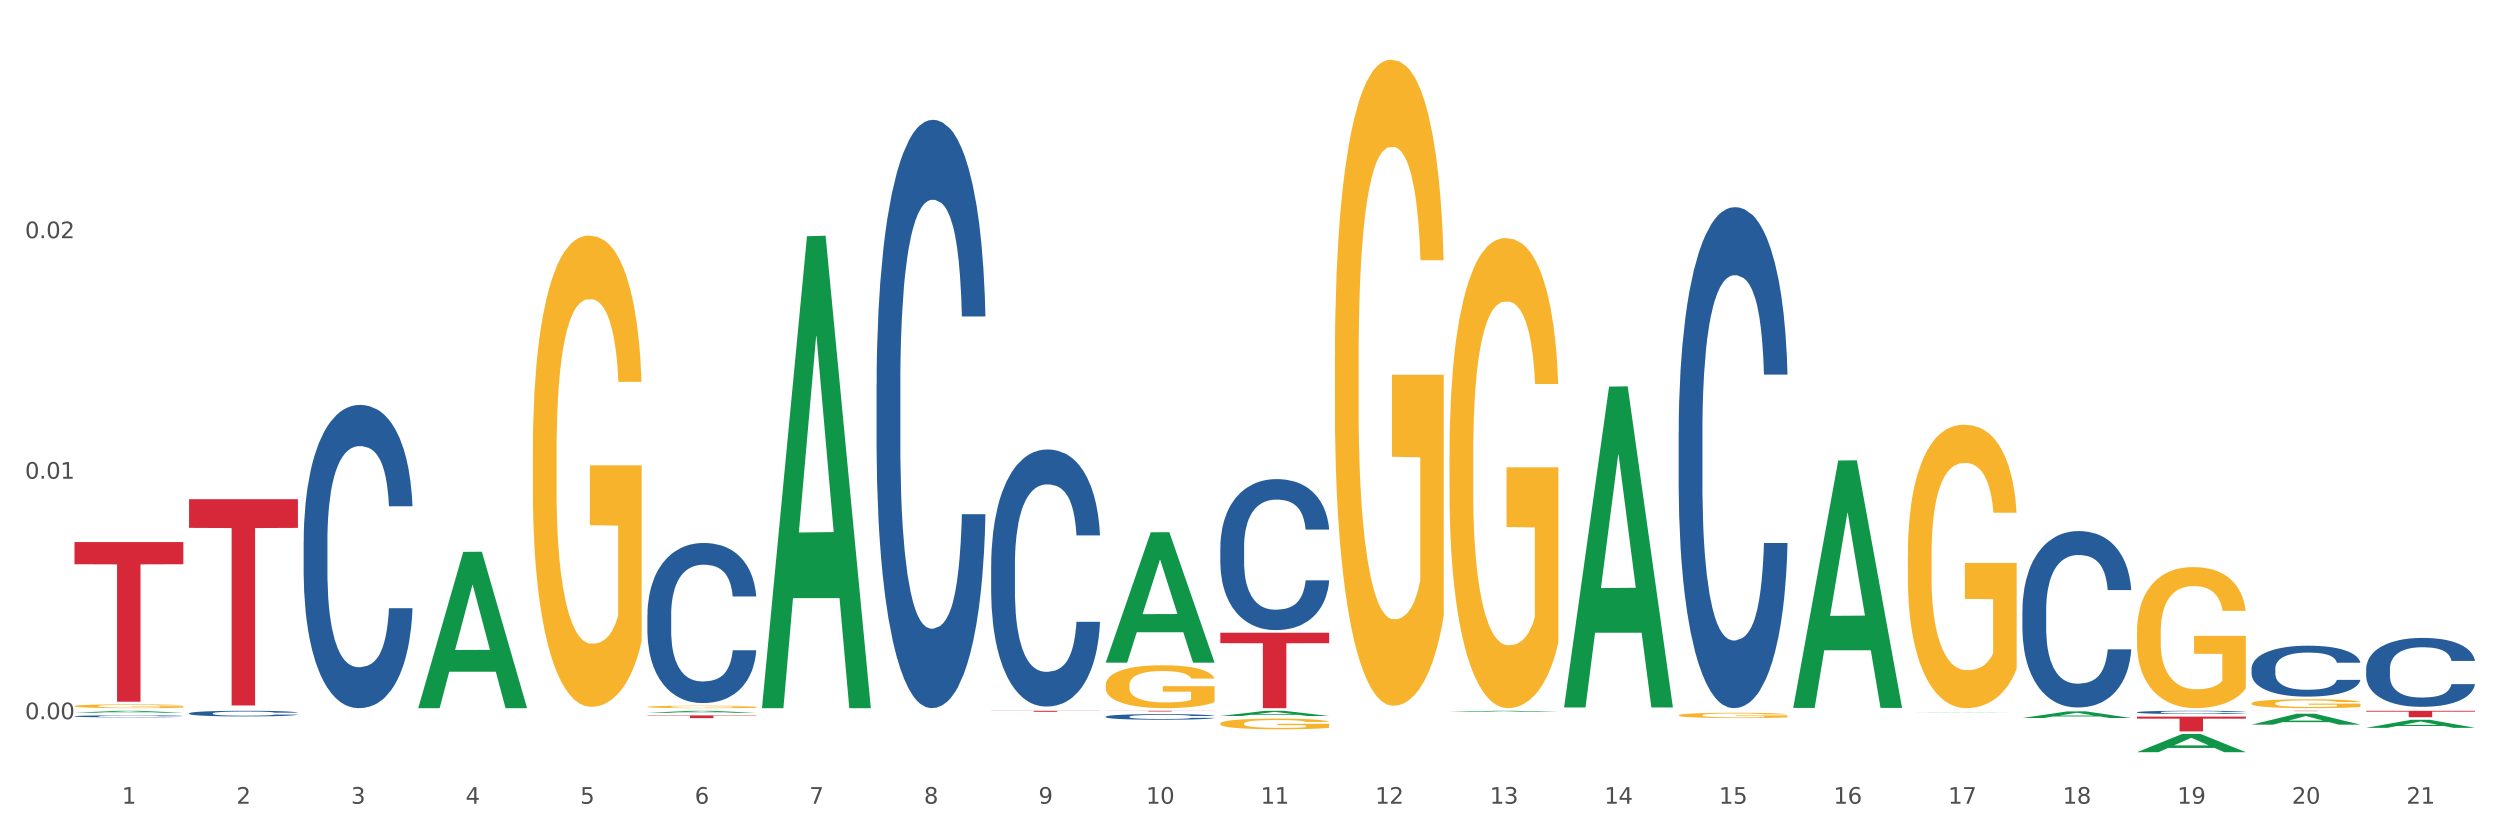
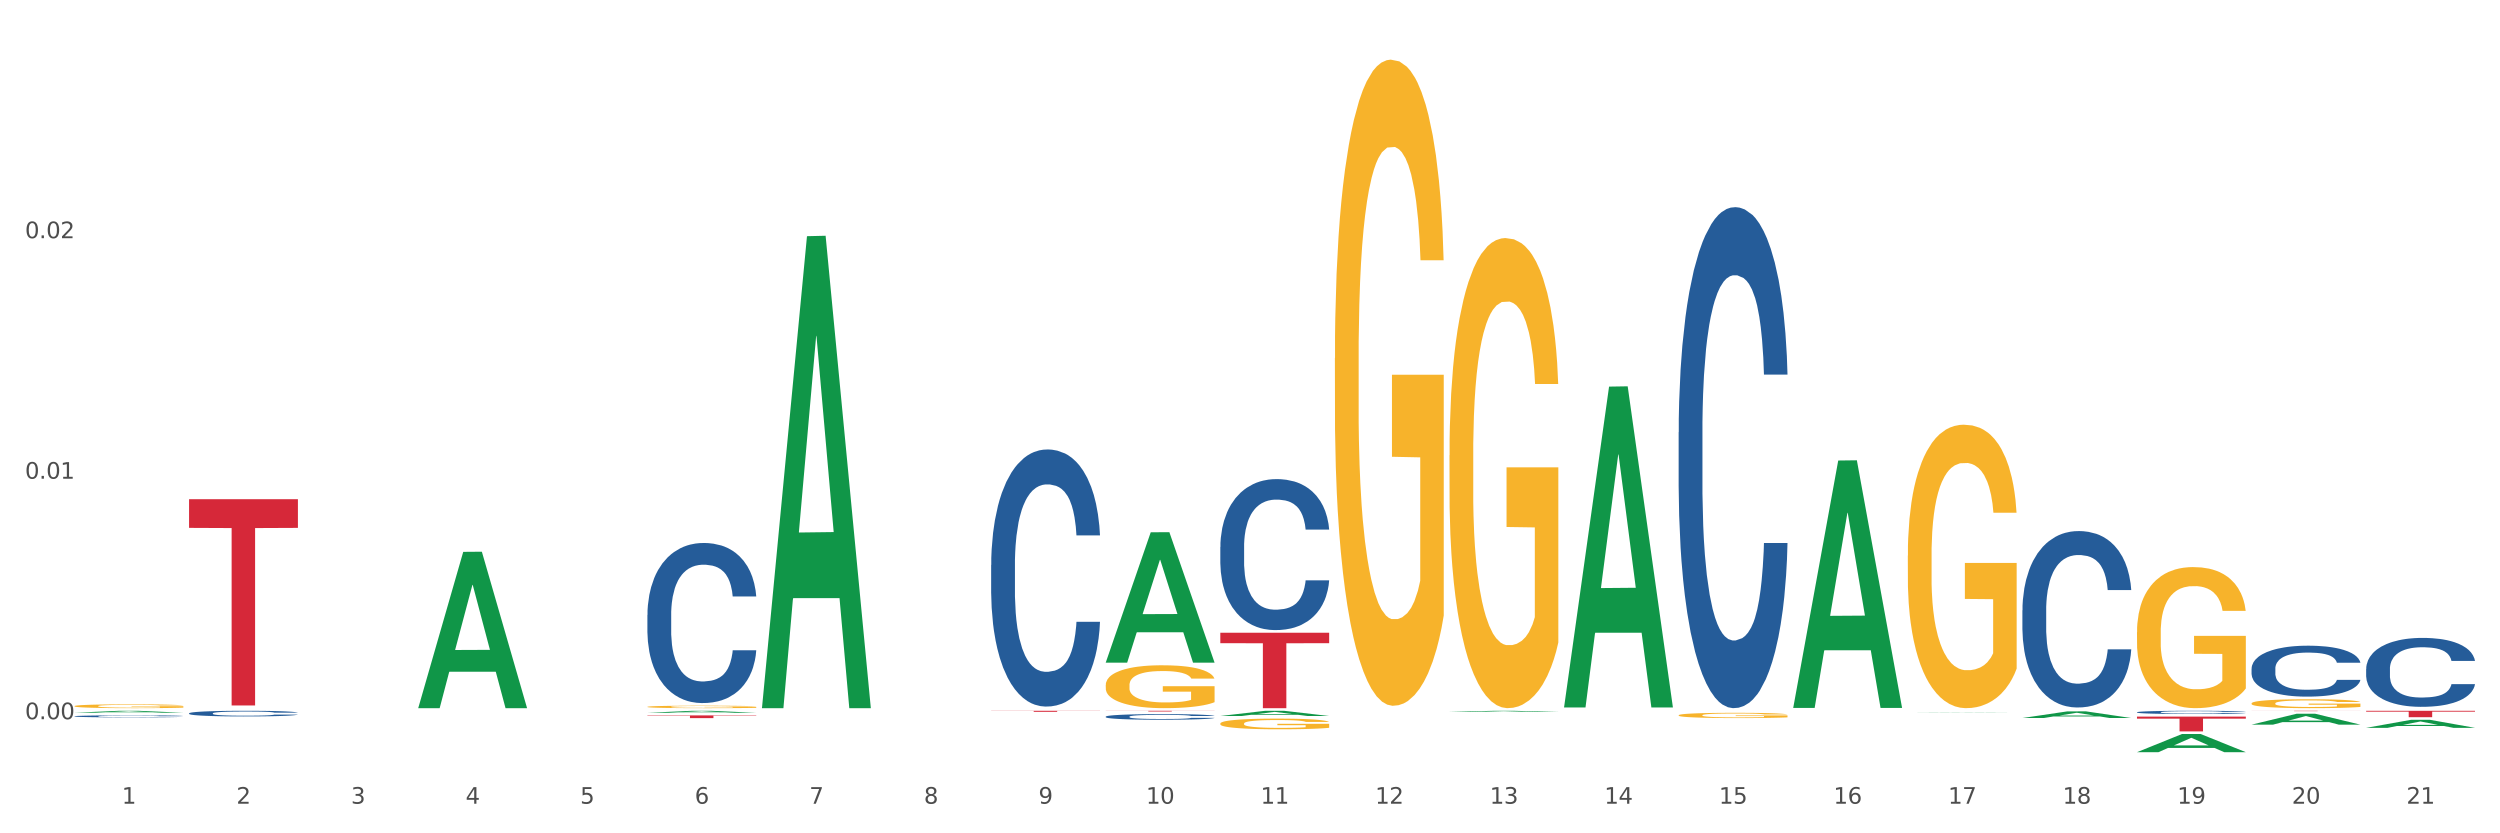
<svg xmlns="http://www.w3.org/2000/svg" xmlns:xlink="http://www.w3.org/1999/xlink" width="1080pt" height="360pt" viewBox="0 0 1080 360" version="1.1">
  <rect x="0" y="0" width="1080" height="360" fill="#333333" stroke="none" />
  <defs>
    <style type="text/css">*{stroke-linejoin: round; stroke-linecap: butt}</style>
  </defs>
  <g id="figure_1">
    <g id="patch_1">
      <path d="M 0 360  L 1080 360  L 1080 0  L 0 0  z " style="fill: #ffffff; stroke: #ffffff; stroke-linejoin: miter" />
    </g>
    <g id="axes_1">
      <g id="matplotlib.axis_1">
        <g id="xtick_1">
          <g id="text_1">
            <g style="fill: #4d4d4d" transform="translate(52.633 347.204) scale(0.096 -0.096)">
              <defs>
                <path id="DejaVuSans-31" d="M 794 531  L 1825 531  L 1825 4091  L 703 3866  L 703 4441  L 1819 4666  L 2450 4666  L 2450 531  L 3481 531  L 3481 0  L 794 0  L 794 531  z " transform="scale(0.016)" />
              </defs>
              <use xlink:href="#DejaVuSans-31" />
            </g>
          </g>
        </g>
        <g id="xtick_2">
          <g id="text_2">
            <g style="fill: #4d4d4d" transform="translate(102.133 347.204) scale(0.096 -0.096)">
              <defs>
                <path id="DejaVuSans-32" d="M 1228 531  L 3431 531  L 3431 0  L 469 0  L 469 531  Q 828 903 1448 1529  Q 2069 2156 2228 2338  Q 2531 2678 2651 2914  Q 2772 3150 2772 3378  Q 2772 3750 2511 3984  Q 2250 4219 1831 4219  Q 1534 4219 1204 4116  Q 875 4013 500 3803  L 500 4441  Q 881 4594 1212 4672  Q 1544 4750 1819 4750  Q 2544 4750 2975 4387  Q 3406 4025 3406 3419  Q 3406 3131 3298 2873  Q 3191 2616 2906 2266  Q 2828 2175 2409 1742  Q 1991 1309 1228 531  z " transform="scale(0.016)" />
              </defs>
              <use xlink:href="#DejaVuSans-32" />
            </g>
          </g>
        </g>
        <g id="xtick_3">
          <g id="text_3">
            <g style="fill: #4d4d4d" transform="translate(151.633 347.204) scale(0.096 -0.096)">
              <defs>
                <path id="DejaVuSans-33" d="M 2597 2516  Q 3050 2419 3304 2112  Q 3559 1806 3559 1356  Q 3559 666 3084 287  Q 2609 -91 1734 -91  Q 1441 -91 1130 -33  Q 819 25 488 141  L 488 750  Q 750 597 1062 519  Q 1375 441 1716 441  Q 2309 441 2620 675  Q 2931 909 2931 1356  Q 2931 1769 2642 2001  Q 2353 2234 1838 2234  L 1294 2234  L 1294 2753  L 1863 2753  Q 2328 2753 2575 2939  Q 2822 3125 2822 3475  Q 2822 3834 2567 4026  Q 2313 4219 1838 4219  Q 1578 4219 1281 4162  Q 984 4106 628 3988  L 628 4550  Q 988 4650 1302 4700  Q 1616 4750 1894 4750  Q 2613 4750 3031 4423  Q 3450 4097 3450 3541  Q 3450 3153 3228 2886  Q 3006 2619 2597 2516  z " transform="scale(0.016)" />
              </defs>
              <use xlink:href="#DejaVuSans-33" />
            </g>
          </g>
        </g>
        <g id="xtick_4">
          <g id="text_4">
            <g style="fill: #4d4d4d" transform="translate(201.133 347.204) scale(0.096 -0.096)">
              <defs>
                <path id="DejaVuSans-34" d="M 2419 4116  L 825 1625  L 2419 1625  L 2419 4116  z M 2253 4666  L 3047 4666  L 3047 1625  L 3713 1625  L 3713 1100  L 3047 1100  L 3047 0  L 2419 0  L 2419 1100  L 313 1100  L 313 1709  L 2253 4666  z " transform="scale(0.016)" />
              </defs>
              <use xlink:href="#DejaVuSans-34" />
            </g>
          </g>
        </g>
        <g id="xtick_5">
          <g id="text_5">
            <g style="fill: #4d4d4d" transform="translate(250.633 347.204) scale(0.096 -0.096)">
              <defs>
                <path id="DejaVuSans-35" d="M 691 4666  L 3169 4666  L 3169 4134  L 1269 4134  L 1269 2991  Q 1406 3038 1543 3061  Q 1681 3084 1819 3084  Q 2600 3084 3056 2656  Q 3513 2228 3513 1497  Q 3513 744 3044 326  Q 2575 -91 1722 -91  Q 1428 -91 1123 -41  Q 819 9 494 109  L 494 744  Q 775 591 1075 516  Q 1375 441 1709 441  Q 2250 441 2565 725  Q 2881 1009 2881 1497  Q 2881 1984 2565 2268  Q 2250 2553 1709 2553  Q 1456 2553 1204 2497  Q 953 2441 691 2322  L 691 4666  z " transform="scale(0.016)" />
              </defs>
              <use xlink:href="#DejaVuSans-35" />
            </g>
          </g>
        </g>
        <g id="xtick_6">
          <g id="text_6">
            <g style="fill: #4d4d4d" transform="translate(300.134 347.204) scale(0.096 -0.096)">
              <defs>
                <path id="DejaVuSans-36" d="M 2113 2584  Q 1688 2584 1439 2293  Q 1191 2003 1191 1497  Q 1191 994 1439 701  Q 1688 409 2113 409  Q 2538 409 2786 701  Q 3034 994 3034 1497  Q 3034 2003 2786 2293  Q 2538 2584 2113 2584  z M 3366 4563  L 3366 3988  Q 3128 4100 2886 4159  Q 2644 4219 2406 4219  Q 1781 4219 1451 3797  Q 1122 3375 1075 2522  Q 1259 2794 1537 2939  Q 1816 3084 2150 3084  Q 2853 3084 3261 2657  Q 3669 2231 3669 1497  Q 3669 778 3244 343  Q 2819 -91 2113 -91  Q 1303 -91 875 529  Q 447 1150 447 2328  Q 447 3434 972 4092  Q 1497 4750 2381 4750  Q 2619 4750 2861 4703  Q 3103 4656 3366 4563  z " transform="scale(0.016)" />
              </defs>
              <use xlink:href="#DejaVuSans-36" />
            </g>
          </g>
        </g>
        <g id="xtick_7">
          <g id="text_7">
            <g style="fill: #4d4d4d" transform="translate(349.634 347.204) scale(0.096 -0.096)">
              <defs>
                <path id="DejaVuSans-37" d="M 525 4666  L 3525 4666  L 3525 4397  L 1831 0  L 1172 0  L 2766 4134  L 525 4134  L 525 4666  z " transform="scale(0.016)" />
              </defs>
              <use xlink:href="#DejaVuSans-37" />
            </g>
          </g>
        </g>
        <g id="xtick_8">
          <g id="text_8">
            <g style="fill: #4d4d4d" transform="translate(399.134 347.204) scale(0.096 -0.096)">
              <defs>
                <path id="DejaVuSans-38" d="M 2034 2216  Q 1584 2216 1326 1975  Q 1069 1734 1069 1313  Q 1069 891 1326 650  Q 1584 409 2034 409  Q 2484 409 2743 651  Q 3003 894 3003 1313  Q 3003 1734 2745 1975  Q 2488 2216 2034 2216  z M 1403 2484  Q 997 2584 770 2862  Q 544 3141 544 3541  Q 544 4100 942 4425  Q 1341 4750 2034 4750  Q 2731 4750 3128 4425  Q 3525 4100 3525 3541  Q 3525 3141 3298 2862  Q 3072 2584 2669 2484  Q 3125 2378 3379 2068  Q 3634 1759 3634 1313  Q 3634 634 3220 271  Q 2806 -91 2034 -91  Q 1263 -91 848 271  Q 434 634 434 1313  Q 434 1759 690 2068  Q 947 2378 1403 2484  z M 1172 3481  Q 1172 3119 1398 2916  Q 1625 2713 2034 2713  Q 2441 2713 2670 2916  Q 2900 3119 2900 3481  Q 2900 3844 2670 4047  Q 2441 4250 2034 4250  Q 1625 4250 1398 4047  Q 1172 3844 1172 3481  z " transform="scale(0.016)" />
              </defs>
              <use xlink:href="#DejaVuSans-38" />
            </g>
          </g>
        </g>
        <g id="xtick_9">
          <g id="text_9">
            <g style="fill: #4d4d4d" transform="translate(448.634 347.204) scale(0.096 -0.096)">
              <defs>
                <path id="DejaVuSans-39" d="M 703 97  L 703 672  Q 941 559 1184 500  Q 1428 441 1663 441  Q 2288 441 2617 861  Q 2947 1281 2994 2138  Q 2813 1869 2534 1725  Q 2256 1581 1919 1581  Q 1219 1581 811 2004  Q 403 2428 403 3163  Q 403 3881 828 4315  Q 1253 4750 1959 4750  Q 2769 4750 3195 4129  Q 3622 3509 3622 2328  Q 3622 1225 3098 567  Q 2575 -91 1691 -91  Q 1453 -91 1209 -44  Q 966 3 703 97  z M 1959 2075  Q 2384 2075 2632 2365  Q 2881 2656 2881 3163  Q 2881 3666 2632 3958  Q 2384 4250 1959 4250  Q 1534 4250 1286 3958  Q 1038 3666 1038 3163  Q 1038 2656 1286 2365  Q 1534 2075 1959 2075  z " transform="scale(0.016)" />
              </defs>
              <use xlink:href="#DejaVuSans-39" />
            </g>
          </g>
        </g>
        <g id="xtick_10">
          <g id="text_10">
            <g style="fill: #4d4d4d" transform="translate(495.079 347.204) scale(0.096 -0.096)">
              <defs>
                <path id="DejaVuSans-30" d="M 2034 4250  Q 1547 4250 1301 3770  Q 1056 3291 1056 2328  Q 1056 1369 1301 889  Q 1547 409 2034 409  Q 2525 409 2770 889  Q 3016 1369 3016 2328  Q 3016 3291 2770 3770  Q 2525 4250 2034 4250  z M 2034 4750  Q 2819 4750 3233 4129  Q 3647 3509 3647 2328  Q 3647 1150 3233 529  Q 2819 -91 2034 -91  Q 1250 -91 836 529  Q 422 1150 422 2328  Q 422 3509 836 4129  Q 1250 4750 2034 4750  z " transform="scale(0.016)" />
              </defs>
              <use xlink:href="#DejaVuSans-31" />
              <use xlink:href="#DejaVuSans-30" transform="translate(63.623 0)" />
            </g>
          </g>
        </g>
        <g id="xtick_11">
          <g id="text_11">
            <g style="fill: #4d4d4d" transform="translate(544.58 347.204) scale(0.096 -0.096)">
              <use xlink:href="#DejaVuSans-31" />
              <use xlink:href="#DejaVuSans-31" transform="translate(63.623 0)" />
            </g>
          </g>
        </g>
        <g id="xtick_12">
          <g id="text_12">
            <g style="fill: #4d4d4d" transform="translate(594.08 347.204) scale(0.096 -0.096)">
              <use xlink:href="#DejaVuSans-31" />
              <use xlink:href="#DejaVuSans-32" transform="translate(63.623 0)" />
            </g>
          </g>
        </g>
        <g id="xtick_13">
          <g id="text_13">
            <g style="fill: #4d4d4d" transform="translate(643.58 347.204) scale(0.096 -0.096)">
              <use xlink:href="#DejaVuSans-31" />
              <use xlink:href="#DejaVuSans-33" transform="translate(63.623 0)" />
            </g>
          </g>
        </g>
        <g id="xtick_14">
          <g id="text_14">
            <g style="fill: #4d4d4d" transform="translate(693.08 347.204) scale(0.096 -0.096)">
              <use xlink:href="#DejaVuSans-31" />
              <use xlink:href="#DejaVuSans-34" transform="translate(63.623 0)" />
            </g>
          </g>
        </g>
        <g id="xtick_15">
          <g id="text_15">
            <g style="fill: #4d4d4d" transform="translate(742.58 347.204) scale(0.096 -0.096)">
              <use xlink:href="#DejaVuSans-31" />
              <use xlink:href="#DejaVuSans-35" transform="translate(63.623 0)" />
            </g>
          </g>
        </g>
        <g id="xtick_16">
          <g id="text_16">
            <g style="fill: #4d4d4d" transform="translate(792.08 347.204) scale(0.096 -0.096)">
              <use xlink:href="#DejaVuSans-31" />
              <use xlink:href="#DejaVuSans-36" transform="translate(63.623 0)" />
            </g>
          </g>
        </g>
        <g id="xtick_17">
          <g id="text_17">
            <g style="fill: #4d4d4d" transform="translate(841.58 347.204) scale(0.096 -0.096)">
              <use xlink:href="#DejaVuSans-31" />
              <use xlink:href="#DejaVuSans-37" transform="translate(63.623 0)" />
            </g>
          </g>
        </g>
        <g id="xtick_18">
          <g id="text_18">
            <g style="fill: #4d4d4d" transform="translate(891.08 347.204) scale(0.096 -0.096)">
              <use xlink:href="#DejaVuSans-31" />
              <use xlink:href="#DejaVuSans-38" transform="translate(63.623 0)" />
            </g>
          </g>
        </g>
        <g id="xtick_19">
          <g id="text_19">
            <g style="fill: #4d4d4d" transform="translate(940.58 347.204) scale(0.096 -0.096)">
              <use xlink:href="#DejaVuSans-31" />
              <use xlink:href="#DejaVuSans-39" transform="translate(63.623 0)" />
            </g>
          </g>
        </g>
        <g id="xtick_20">
          <g id="text_20">
            <g style="fill: #4d4d4d" transform="translate(990.08 347.204) scale(0.096 -0.096)">
              <use xlink:href="#DejaVuSans-32" />
              <use xlink:href="#DejaVuSans-30" transform="translate(63.623 0)" />
            </g>
          </g>
        </g>
        <g id="xtick_21">
          <g id="text_21">
            <g style="fill: #4d4d4d" transform="translate(1039.58 347.204) scale(0.096 -0.096)">
              <use xlink:href="#DejaVuSans-32" />
              <use xlink:href="#DejaVuSans-31" transform="translate(63.623 0)" />
            </g>
          </g>
        </g>
        <g id="xtick_22" />
        <g id="xtick_23" />
        <g id="xtick_24" />
        <g id="xtick_25" />
        <g id="xtick_26" />
        <g id="xtick_27" />
        <g id="xtick_28" />
        <g id="xtick_29" />
        <g id="xtick_30" />
        <g id="xtick_31" />
        <g id="xtick_32" />
        <g id="xtick_33" />
        <g id="xtick_34" />
        <g id="xtick_35" />
        <g id="xtick_36" />
        <g id="xtick_37" />
        <g id="xtick_38" />
        <g id="xtick_39" />
        <g id="xtick_40" />
        <g id="xtick_41" />
      </g>
      <g id="matplotlib.axis_2">
        <g id="ytick_1">
          <g id="text_22">
            <g style="fill: #4d4d4d" transform="translate(10.8 310.702) scale(0.096 -0.096)">
              <defs>
                <path id="DejaVuSans-2e" d="M 684 794  L 1344 794  L 1344 0  L 684 0  L 684 794  z " transform="scale(0.016)" />
              </defs>
              <use xlink:href="#DejaVuSans-30" />
              <use xlink:href="#DejaVuSans-2e" transform="translate(63.623 0)" />
              <use xlink:href="#DejaVuSans-30" transform="translate(95.41 0)" />
              <use xlink:href="#DejaVuSans-30" transform="translate(159.033 0)" />
            </g>
          </g>
        </g>
        <g id="ytick_2">
          <g id="text_23">
            <g style="fill: #4d4d4d" transform="translate(10.8 206.801) scale(0.096 -0.096)">
              <use xlink:href="#DejaVuSans-30" />
              <use xlink:href="#DejaVuSans-2e" transform="translate(63.623 0)" />
              <use xlink:href="#DejaVuSans-30" transform="translate(95.41 0)" />
              <use xlink:href="#DejaVuSans-31" transform="translate(159.033 0)" />
            </g>
          </g>
        </g>
        <g id="ytick_3">
          <g id="text_24">
            <g style="fill: #4d4d4d" transform="translate(10.8 102.901) scale(0.096 -0.096)">
              <use xlink:href="#DejaVuSans-30" />
              <use xlink:href="#DejaVuSans-2e" transform="translate(63.623 0)" />
              <use xlink:href="#DejaVuSans-30" transform="translate(95.41 0)" />
              <use xlink:href="#DejaVuSans-32" transform="translate(159.033 0)" />
            </g>
          </g>
        </g>
        <g id="ytick_4" />
        <g id="ytick_5" />
        <g id="ytick_6" />
      </g>
      <g id="PolyCollection_1">
        <path d="M 32.175 307.895  L 32.223 307.895  L 51.615 307.055  L 59.663 307.055  L 79.2 307.897  L 69.892 307.897  L 65.674 307.701  L 45.652 307.701  L 45.507 307.704  L 41.435 307.897  L 32.175 307.897  L 32.175 307.895  L 48.173 307.584  L 63.153 307.583  L 55.736 307.234  L 55.639 307.233  L 55.542 307.235  L 48.125 307.583  L 48.173 307.584  L 32.175 307.895  z " clip-path="url(#p979293965c)" style="fill: #109648" />
        <path d="M 477.675 295.961  L 477.731 295.945  L 477.731 295.335  L 477.842 294.811  L 478.397 293.541  L 479.23 292.492  L 479.84 291.934  L 480.451 291.477  L 481.173 291.02  L 482.061 290.546  L 483.671 289.852  L 484.67 289.497  L 485.892 289.124  L 488.113 288.583  L 489.723 288.278  L 491.388 288.024  L 494.109 287.72  L 495.885 287.584  L 497.773 287.483  L 500.049 287.415  L 501.77 287.398  L 505.546 287.449  L 508.766 287.601  L 510.32 287.72  L 512.319 287.923  L 513.374 288.058  L 515.095 288.329  L 516.872 288.684  L 518.093 288.989  L 519.925 289.564  L 521.313 290.14  L 522.59 290.851  L 523.256 291.341  L 523.756 291.798  L 524.2 292.323  L 524.644 293.152  L 514.651 293.152  L 514.262 292.56  L 513.652 292.001  L 512.763 291.46  L 511.986 291.121  L 510.654 290.698  L 509.432 290.427  L 508.155 290.224  L 506.601 290.055  L 505.379 289.971  L 503.658 289.903  L 500.271 289.92  L 497.995 290.055  L 496.441 290.224  L 495.441 290.377  L 494.553 290.546  L 493.554 290.783  L 492.388 291.138  L 491.555 291.46  L 490.722 291.866  L 490.056 292.272  L 489.445 292.746  L 488.945 293.254  L 488.557 293.778  L 488.224 294.421  L 487.946 295.488  L 487.946 297.806  L 488.057 298.331  L 488.335 299.025  L 488.668 299.549  L 489.223 300.175  L 489.723 300.599  L 490.667 301.208  L 491.721 301.715  L 492.554 302.037  L 493.387 302.308  L 494.831 302.68  L 496.441 302.985  L 497.829 303.171  L 499.716 303.34  L 500.993 303.408  L 502.104 303.442  L 504.824 303.442  L 506.767 303.391  L 508.932 303.272  L 510.598 303.12  L 511.986 302.934  L 513.541 302.629  L 514.54 302.342  L 514.54 298.805  L 502.326 298.788  L 502.326 296.435  L 524.7 296.435  L 524.7 303.34  L 523.756 303.696  L 522.701 304.017  L 521.591 304.305  L 519.925 304.66  L 517.927 304.999  L 516.15 305.236  L 514.262 305.439  L 512.042 305.625  L 509.155 305.794  L 507.378 305.862  L 505.157 305.913  L 502.548 305.929  L 500.271 305.896  L 498.051 305.811  L 495.719 305.659  L 493.443 305.439  L 491.721 305.219  L 490 304.948  L 488.168 304.592  L 486.725 304.254  L 485.614 303.949  L 484.393 303.56  L 483.06 303.052  L 482.061 302.596  L 481.173 302.122  L 480.229 301.512  L 479.563 300.988  L 478.896 300.328  L 478.508 299.837  L 478.064 299.075  L 477.731 298.009  L 477.675 295.961  z " clip-path="url(#p979293965c)" style="fill: #f7b32b" />
        <path d="M 527.175 312.573  L 527.231 312.569  L 527.231 312.417  L 527.342 312.286  L 527.897 311.97  L 528.73 311.708  L 529.34 311.569  L 529.951 311.455  L 530.673 311.341  L 531.561 311.223  L 533.171 311.05  L 534.17 310.962  L 535.392 310.869  L 537.613 310.734  L 539.223 310.658  L 540.888 310.595  L 543.609 310.519  L 545.385 310.485  L 547.273 310.46  L 549.549 310.443  L 551.27 310.439  L 555.046 310.451  L 558.266 310.489  L 559.82 310.519  L 561.819 310.57  L 562.874 310.603  L 564.595 310.671  L 566.372 310.759  L 567.593 310.835  L 569.425 310.979  L 570.813 311.122  L 572.09 311.299  L 572.756 311.421  L 573.256 311.535  L 573.7 311.666  L 574.144 311.873  L 564.151 311.873  L 563.762 311.725  L 563.152 311.586  L 562.263 311.451  L 561.486 311.367  L 560.154 311.261  L 558.932 311.194  L 557.655 311.143  L 556.101 311.101  L 554.879 311.08  L 553.158 311.063  L 549.771 311.067  L 547.495 311.101  L 545.941 311.143  L 544.941 311.181  L 544.053 311.223  L 543.054 311.282  L 541.888 311.371  L 541.055 311.451  L 540.222 311.552  L 539.556 311.653  L 538.945 311.771  L 538.445 311.898  L 538.057 312.029  L 537.724 312.189  L 537.446 312.455  L 537.446 313.032  L 537.557 313.163  L 537.835 313.336  L 538.168 313.467  L 538.723 313.623  L 539.223 313.728  L 540.167 313.88  L 541.221 314.007  L 542.054 314.087  L 542.887 314.154  L 544.331 314.247  L 545.941 314.323  L 547.329 314.369  L 549.216 314.412  L 550.493 314.428  L 551.604 314.437  L 554.324 314.437  L 556.267 314.424  L 558.432 314.395  L 560.098 314.357  L 561.486 314.31  L 563.041 314.234  L 564.04 314.163  L 564.04 313.281  L 551.826 313.277  L 551.826 312.691  L 574.2 312.691  L 574.2 314.412  L 573.256 314.5  L 572.201 314.58  L 571.091 314.652  L 569.425 314.741  L 567.427 314.825  L 565.65 314.884  L 563.762 314.935  L 561.542 314.981  L 558.655 315.023  L 556.878 315.04  L 554.657 315.053  L 552.048 315.057  L 549.771 315.048  L 547.551 315.027  L 545.219 314.989  L 542.943 314.935  L 541.221 314.88  L 539.5 314.812  L 537.668 314.724  L 536.225 314.639  L 535.114 314.563  L 533.893 314.466  L 532.56 314.34  L 531.561 314.226  L 530.673 314.108  L 529.729 313.956  L 529.063 313.825  L 528.396 313.661  L 528.008 313.539  L 527.564 313.349  L 527.231 313.083  L 527.175 312.573  z " clip-path="url(#p979293965c)" style="fill: #f7b32b" />
        <path d="M 576.675 154.753  L 576.731 154.498  L 576.731 145.321  L 576.842 137.418  L 577.397 118.298  L 578.23 102.493  L 578.84 94.08  L 579.451 87.197  L 580.173 80.314  L 581.061 73.176  L 582.671 62.724  L 583.67 57.371  L 584.892 51.762  L 587.113 43.604  L 588.723 39.016  L 590.388 35.192  L 593.109 30.603  L 594.885 28.564  L 596.773 27.034  L 599.049 26.014  L 600.77 25.759  L 604.546 26.524  L 607.766 28.819  L 609.32 30.603  L 611.319 33.662  L 612.374 35.702  L 614.095 39.781  L 615.872 45.134  L 617.093 49.723  L 618.925 58.39  L 620.313 67.058  L 621.59 77.765  L 622.256 85.158  L 622.756 92.041  L 623.2 99.944  L 623.644 112.435  L 613.651 112.435  L 613.262 103.513  L 612.652 95.1  L 611.763 86.942  L 610.986 81.844  L 609.654 75.471  L 608.432 71.392  L 607.155 68.333  L 605.601 65.783  L 604.379 64.509  L 602.658 63.489  L 599.271 63.744  L 596.995 65.783  L 595.441 68.333  L 594.441 70.627  L 593.553 73.176  L 592.554 76.745  L 591.388 82.099  L 590.555 86.942  L 589.722 93.061  L 589.056 99.179  L 588.445 106.317  L 587.945 113.965  L 587.557 121.867  L 587.224 131.555  L 586.946 147.615  L 586.946 182.54  L 587.057 190.443  L 587.335 200.895  L 587.668 208.798  L 588.223 218.23  L 588.723 224.604  L 589.667 233.781  L 590.721 241.429  L 591.554 246.273  L 592.387 250.351  L 593.831 255.96  L 595.441 260.549  L 596.829 263.353  L 598.716 265.902  L 599.993 266.922  L 601.104 267.432  L 603.824 267.432  L 605.767 266.667  L 607.932 264.882  L 609.598 262.588  L 610.986 259.784  L 612.541 255.195  L 613.54 250.861  L 613.54 197.581  L 601.326 197.326  L 601.326 161.891  L 623.7 161.891  L 623.7 265.902  L 622.756 271.255  L 621.701 276.099  L 620.591 280.433  L 618.925 285.786  L 616.927 290.885  L 615.15 294.454  L 613.262 297.513  L 611.042 300.317  L 608.155 302.867  L 606.378 303.886  L 604.157 304.651  L 601.548 304.906  L 599.271 304.396  L 597.051 303.122  L 594.719 300.827  L 592.443 297.513  L 590.721 294.199  L 589 290.12  L 587.168 284.767  L 585.725 279.668  L 584.614 275.079  L 583.393 269.216  L 582.06 261.568  L 581.061 254.685  L 580.173 247.547  L 579.229 238.37  L 578.563 230.467  L 577.896 220.525  L 577.508 213.132  L 577.064 201.66  L 576.731 185.6  L 576.675 154.753  z " clip-path="url(#p979293965c)" style="fill: #f7b32b" />
        <path d="M 626.175 196.682  L 626.231 196.497  L 626.231 189.82  L 626.342 184.07  L 626.897 170.159  L 627.73 158.659  L 628.34 152.539  L 628.951 147.531  L 629.673 142.523  L 630.561 137.329  L 632.171 129.725  L 633.17 125.83  L 634.392 121.749  L 636.613 115.814  L 638.223 112.475  L 639.888 109.693  L 642.609 106.354  L 644.385 104.871  L 646.273 103.758  L 648.549 103.016  L 650.27 102.83  L 654.046 103.387  L 657.266 105.056  L 658.82 106.354  L 660.819 108.58  L 661.874 110.064  L 663.595 113.032  L 665.372 116.927  L 666.593 120.265  L 668.425 126.572  L 669.813 132.878  L 671.09 140.668  L 671.756 146.047  L 672.256 151.055  L 672.7 156.805  L 673.144 165.893  L 663.151 165.893  L 662.762 159.401  L 662.152 153.28  L 661.263 147.345  L 660.486 143.636  L 659.154 138.999  L 657.932 136.031  L 656.655 133.805  L 655.101 131.95  L 653.879 131.023  L 652.158 130.281  L 648.771 130.467  L 646.495 131.95  L 644.941 133.805  L 643.941 135.474  L 643.053 137.329  L 642.054 139.926  L 640.888 143.821  L 640.055 147.345  L 639.222 151.797  L 638.556 156.248  L 637.945 161.442  L 637.445 167.006  L 637.057 172.756  L 636.724 179.804  L 636.446 191.489  L 636.446 216.9  L 636.557 222.649  L 636.835 230.254  L 637.168 236.004  L 637.723 242.867  L 638.223 247.504  L 639.167 254.181  L 640.221 259.745  L 641.054 263.269  L 641.887 266.237  L 643.331 270.318  L 644.941 273.656  L 646.329 275.696  L 648.216 277.551  L 649.493 278.293  L 650.604 278.664  L 653.324 278.664  L 655.267 278.108  L 657.432 276.809  L 659.098 275.14  L 660.486 273.1  L 662.041 269.761  L 663.04 266.608  L 663.04 227.843  L 650.826 227.657  L 650.826 201.876  L 673.2 201.876  L 673.2 277.551  L 672.256 281.446  L 671.201 284.97  L 670.091 288.123  L 668.425 292.019  L 666.427 295.728  L 664.65 298.325  L 662.762 300.551  L 660.542 302.591  L 657.655 304.446  L 655.878 305.188  L 653.657 305.744  L 651.048 305.929  L 648.771 305.558  L 646.551 304.631  L 644.219 302.962  L 641.943 300.551  L 640.221 298.139  L 638.5 295.172  L 636.668 291.277  L 635.225 287.567  L 634.114 284.228  L 632.893 279.962  L 631.56 274.398  L 630.561 269.39  L 629.673 264.197  L 628.729 257.519  L 628.063 251.77  L 627.396 244.536  L 627.008 239.157  L 626.564 230.811  L 626.231 219.125  L 626.175 196.682  z " clip-path="url(#p979293965c)" style="fill: #f7b32b" />
        <path d="M 725.175 308.987  L 725.231 308.985  L 725.231 308.91  L 725.342 308.845  L 725.897 308.689  L 726.73 308.56  L 727.34 308.491  L 727.951 308.435  L 728.673 308.378  L 729.561 308.32  L 731.171 308.235  L 732.17 308.191  L 733.392 308.145  L 735.613 308.079  L 737.223 308.041  L 738.888 308.01  L 741.609 307.972  L 743.385 307.956  L 745.273 307.943  L 747.549 307.935  L 749.27 307.933  L 753.046 307.939  L 756.266 307.958  L 757.82 307.972  L 759.819 307.997  L 760.874 308.014  L 762.595 308.047  L 764.372 308.091  L 765.593 308.129  L 767.425 308.199  L 768.813 308.27  L 770.09 308.358  L 770.756 308.418  L 771.256 308.474  L 771.7 308.539  L 772.144 308.641  L 762.151 308.641  L 761.762 308.568  L 761.152 308.499  L 760.263 308.433  L 759.486 308.391  L 758.154 308.339  L 756.932 308.306  L 755.655 308.281  L 754.101 308.26  L 752.879 308.249  L 751.158 308.241  L 747.771 308.243  L 745.495 308.26  L 743.941 308.281  L 742.941 308.299  L 742.053 308.32  L 741.054 308.349  L 739.888 308.393  L 739.055 308.433  L 738.222 308.483  L 737.556 308.533  L 736.945 308.591  L 736.445 308.653  L 736.057 308.718  L 735.724 308.797  L 735.446 308.928  L 735.446 309.214  L 735.557 309.278  L 735.835 309.364  L 736.168 309.428  L 736.723 309.505  L 737.223 309.557  L 738.167 309.632  L 739.221 309.695  L 740.054 309.734  L 740.887 309.768  L 742.331 309.814  L 743.941 309.851  L 745.329 309.874  L 747.216 309.895  L 748.493 309.903  L 749.604 309.907  L 752.324 309.907  L 754.267 309.901  L 756.432 309.886  L 758.098 309.868  L 759.486 309.845  L 761.041 309.807  L 762.04 309.772  L 762.04 309.337  L 749.826 309.335  L 749.826 309.045  L 772.2 309.045  L 772.2 309.895  L 771.256 309.939  L 770.201 309.978  L 769.091 310.014  L 767.425 310.057  L 765.427 310.099  L 763.65 310.128  L 761.762 310.153  L 759.542 310.176  L 756.655 310.197  L 754.878 310.205  L 752.657 310.211  L 750.048 310.213  L 747.771 310.209  L 745.551 310.199  L 743.219 310.18  L 740.943 310.153  L 739.221 310.126  L 737.5 310.093  L 735.668 310.049  L 734.225 310.007  L 733.114 309.97  L 731.893 309.922  L 730.56 309.859  L 729.561 309.803  L 728.673 309.745  L 727.729 309.67  L 727.063 309.605  L 726.396 309.524  L 726.008 309.464  L 725.564 309.37  L 725.231 309.239  L 725.175 308.987  z " clip-path="url(#p979293965c)" style="fill: #f7b32b" />
        <path d="M 1022.175 307.055  L 1069.2 307.055  L 1069.2 307.439  L 1050.702 307.442  L 1050.702 309.82  L 1040.562 309.82  L 1040.562 307.442  L 1022.175 307.439  L 1022.175 307.057  L 1022.175 307.055  z " clip-path="url(#p979293965c)" style="fill: #d62839" />
        <path d="M 972.675 307.055  L 1019.7 307.055  L 1019.7 307.077  L 1001.202 307.077  L 1001.202 307.214  L 991.062 307.214  L 991.062 307.077  L 972.675 307.077  L 972.675 307.055  L 972.675 307.055  z " clip-path="url(#p979293965c)" style="fill: #d62839" />
        <path d="M 923.175 309.586  L 970.2 309.586  L 970.2 310.472  L 951.702 310.478  L 951.702 315.958  L 941.562 315.958  L 941.562 310.478  L 923.175 310.472  L 923.175 309.592  L 923.175 309.586  z " clip-path="url(#p979293965c)" style="fill: #d62839" />
        <path d="M 527.175 273.328  L 574.2 273.328  L 574.2 277.858  L 555.702 277.889  L 555.702 305.929  L 545.562 305.929  L 545.562 277.889  L 527.175 277.858  L 527.175 273.358  L 527.175 273.328  z " clip-path="url(#p979293965c)" style="fill: #d62839" />
        <path d="M 477.675 307.055  L 524.7 307.055  L 524.7 307.098  L 506.202 307.098  L 506.202 307.367  L 496.062 307.367  L 496.062 307.098  L 477.675 307.098  L 477.675 307.055  L 477.675 307.055  z " clip-path="url(#p979293965c)" style="fill: #d62839" />
        <path d="M 428.175 307.055  L 475.2 307.055  L 475.2 307.117  L 456.702 307.117  L 456.702 307.502  L 446.562 307.502  L 446.562 307.117  L 428.175 307.117  L 428.175 307.055  L 428.175 307.055  z " clip-path="url(#p979293965c)" style="fill: #d62839" />
        <path d="M 81.675 215.663  L 128.7 215.663  L 128.7 228.043  L 110.202 228.126  L 110.202 304.747  L 100.062 304.747  L 100.062 228.126  L 81.675 228.043  L 81.675 215.747  L 81.675 215.663  z " clip-path="url(#p979293965c)" style="fill: #d62839" />
-         <path d="M 32.175 234.162  L 79.2 234.162  L 79.2 243.748  L 60.702 243.813  L 60.702 303.146  L 50.562 303.146  L 50.562 243.813  L 32.175 243.748  L 32.175 234.227  L 32.175 234.162  z " clip-path="url(#p979293965c)" style="fill: #d62839" />
        <path d="M 824.175 240.055  L 824.231 239.943  L 824.231 235.917  L 824.342 232.45  L 824.897 224.062  L 825.73 217.128  L 826.34 213.437  L 826.951 210.417  L 827.673 207.397  L 828.561 204.266  L 830.171 199.68  L 831.17 197.332  L 832.392 194.871  L 834.613 191.292  L 836.223 189.279  L 837.888 187.601  L 840.609 185.588  L 842.385 184.694  L 844.273 184.023  L 846.549 183.575  L 848.27 183.463  L 852.046 183.799  L 855.266 184.805  L 856.82 185.588  L 858.819 186.93  L 859.874 187.825  L 861.595 189.615  L 863.372 191.963  L 864.593 193.976  L 866.425 197.779  L 867.813 201.582  L 869.09 206.279  L 869.756 209.522  L 870.256 212.542  L 870.7 216.009  L 871.144 221.489  L 861.151 221.489  L 860.762 217.575  L 860.152 213.884  L 859.263 210.305  L 858.486 208.068  L 857.154 205.272  L 855.932 203.483  L 854.655 202.141  L 853.101 201.022  L 851.879 200.463  L 850.158 200.016  L 846.771 200.128  L 844.495 201.022  L 842.941 202.141  L 841.941 203.147  L 841.053 204.266  L 840.054 205.832  L 838.888 208.18  L 838.055 210.305  L 837.222 212.989  L 836.556 215.674  L 835.945 218.805  L 835.445 222.16  L 835.057 225.627  L 834.724 229.877  L 834.446 236.923  L 834.446 252.246  L 834.557 255.713  L 834.835 260.298  L 835.168 263.765  L 835.723 267.903  L 836.223 270.699  L 837.167 274.726  L 838.221 278.081  L 839.054 280.206  L 839.887 281.995  L 841.331 284.456  L 842.941 286.469  L 844.329 287.699  L 846.216 288.818  L 847.493 289.265  L 848.604 289.489  L 851.324 289.489  L 853.267 289.153  L 855.432 288.37  L 857.098 287.364  L 858.486 286.134  L 860.041 284.12  L 861.04 282.219  L 861.04 258.844  L 848.826 258.732  L 848.826 243.187  L 871.2 243.187  L 871.2 288.818  L 870.256 291.166  L 869.201 293.291  L 868.091 295.193  L 866.425 297.541  L 864.427 299.778  L 862.65 301.344  L 860.762 302.686  L 858.542 303.916  L 855.655 305.035  L 853.878 305.482  L 851.657 305.818  L 849.048 305.929  L 846.771 305.706  L 844.551 305.147  L 842.219 304.14  L 839.943 302.686  L 838.221 301.232  L 836.5 299.443  L 834.668 297.094  L 833.225 294.857  L 832.114 292.844  L 830.893 290.272  L 829.56 286.916  L 828.561 283.897  L 827.673 280.765  L 826.729 276.739  L 826.063 273.272  L 825.396 268.91  L 825.008 265.667  L 824.564 260.634  L 824.231 253.588  L 824.175 240.055  z " clip-path="url(#p979293965c)" style="fill: #f7b32b" />
        <path d="M 279.675 305.35  L 279.731 305.349  L 279.731 305.314  L 279.842 305.283  L 280.397 305.21  L 281.23 305.149  L 281.84 305.116  L 282.451 305.09  L 283.173 305.063  L 284.061 305.036  L 285.671 304.995  L 286.67 304.975  L 287.892 304.953  L 290.113 304.921  L 291.723 304.904  L 293.388 304.889  L 296.109 304.871  L 297.885 304.863  L 299.773 304.858  L 302.049 304.854  L 303.77 304.853  L 307.546 304.856  L 310.766 304.864  L 312.32 304.871  L 314.319 304.883  L 315.374 304.891  L 317.095 304.907  L 318.872 304.927  L 320.093 304.945  L 321.925 304.978  L 323.313 305.012  L 324.59 305.053  L 325.256 305.082  L 325.756 305.108  L 326.2 305.139  L 326.644 305.187  L 316.651 305.187  L 316.262 305.153  L 315.652 305.12  L 314.763 305.089  L 313.986 305.069  L 312.654 305.044  L 311.432 305.029  L 310.155 305.017  L 308.601 305.007  L 307.379 305.002  L 305.658 304.998  L 302.271 304.999  L 299.995 305.007  L 298.441 305.017  L 297.441 305.026  L 296.553 305.036  L 295.554 305.049  L 294.388 305.07  L 293.555 305.089  L 292.722 305.112  L 292.056 305.136  L 291.445 305.163  L 290.945 305.193  L 290.557 305.223  L 290.224 305.261  L 289.946 305.323  L 289.946 305.457  L 290.057 305.488  L 290.335 305.528  L 290.668 305.559  L 291.223 305.595  L 291.723 305.62  L 292.667 305.655  L 293.721 305.685  L 294.554 305.703  L 295.387 305.719  L 296.831 305.741  L 298.441 305.758  L 299.829 305.769  L 301.716 305.779  L 302.993 305.783  L 304.104 305.785  L 306.824 305.785  L 308.767 305.782  L 310.932 305.775  L 312.598 305.766  L 313.986 305.755  L 315.541 305.738  L 316.54 305.721  L 316.54 305.515  L 304.326 305.514  L 304.326 305.378  L 326.7 305.378  L 326.7 305.779  L 325.756 305.8  L 324.701 305.818  L 323.591 305.835  L 321.925 305.856  L 319.927 305.875  L 318.15 305.889  L 316.262 305.901  L 314.042 305.912  L 311.155 305.922  L 309.378 305.926  L 307.157 305.928  L 304.548 305.929  L 302.271 305.927  L 300.051 305.923  L 297.719 305.914  L 295.443 305.901  L 293.721 305.888  L 292 305.872  L 290.168 305.852  L 288.725 305.832  L 287.614 305.814  L 286.393 305.792  L 285.06 305.762  L 284.061 305.736  L 283.173 305.708  L 282.229 305.673  L 281.563 305.642  L 280.896 305.604  L 280.508 305.575  L 280.064 305.531  L 279.731 305.469  L 279.675 305.35  z " clip-path="url(#p979293965c)" style="fill: #f7b32b" />
        <path d="M 923.175 273.145  L 923.231 273.089  L 923.231 271.085  L 923.342 269.36  L 923.897 265.185  L 924.73 261.734  L 925.34 259.897  L 925.951 258.394  L 926.673 256.891  L 927.561 255.333  L 929.171 253.051  L 930.17 251.882  L 931.392 250.657  L 933.613 248.876  L 935.223 247.874  L 936.888 247.039  L 939.609 246.037  L 941.385 245.592  L 943.273 245.258  L 945.549 245.035  L 947.27 244.98  L 951.046 245.147  L 954.266 245.648  L 955.82 246.037  L 957.819 246.705  L 958.874 247.15  L 960.595 248.041  L 962.372 249.21  L 963.593 250.212  L 965.425 252.104  L 966.813 253.997  L 968.09 256.335  L 968.756 257.949  L 969.256 259.452  L 969.7 261.177  L 970.144 263.905  L 960.151 263.905  L 959.762 261.957  L 959.152 260.12  L 958.263 258.339  L 957.486 257.225  L 956.154 255.834  L 954.932 254.943  L 953.655 254.275  L 952.101 253.719  L 950.879 253.44  L 949.158 253.218  L 945.771 253.273  L 943.495 253.719  L 941.941 254.275  L 940.941 254.776  L 940.053 255.333  L 939.054 256.112  L 937.888 257.281  L 937.055 258.339  L 936.222 259.674  L 935.556 261.01  L 934.945 262.569  L 934.445 264.239  L 934.057 265.964  L 933.724 268.079  L 933.446 271.586  L 933.446 279.212  L 933.557 280.937  L 933.835 283.219  L 934.168 284.945  L 934.723 287.004  L 935.223 288.396  L 936.167 290.4  L 937.221 292.07  L 938.054 293.127  L 938.887 294.018  L 940.331 295.242  L 941.941 296.244  L 943.329 296.857  L 945.216 297.413  L 946.493 297.636  L 947.604 297.747  L 950.324 297.747  L 952.267 297.58  L 954.432 297.191  L 956.098 296.69  L 957.486 296.077  L 959.041 295.075  L 960.04 294.129  L 960.04 282.496  L 947.826 282.44  L 947.826 274.703  L 970.2 274.703  L 970.2 297.413  L 969.256 298.582  L 968.201 299.64  L 967.091 300.586  L 965.425 301.755  L 963.427 302.868  L 961.65 303.647  L 959.762 304.315  L 957.542 304.928  L 954.655 305.484  L 952.878 305.707  L 950.657 305.874  L 948.048 305.929  L 945.771 305.818  L 943.551 305.54  L 941.219 305.039  L 938.943 304.315  L 937.221 303.592  L 935.5 302.701  L 933.668 301.532  L 932.225 300.419  L 931.114 299.417  L 929.893 298.137  L 928.56 296.467  L 927.561 294.964  L 926.673 293.406  L 925.729 291.402  L 925.063 289.676  L 924.396 287.505  L 924.008 285.891  L 923.564 283.386  L 923.231 279.88  L 923.175 273.145  z " clip-path="url(#p979293965c)" style="fill: #f7b32b" />
        <path d="M 32.175 305.037  L 32.231 305.036  L 32.231 304.981  L 32.342 304.935  L 32.897 304.821  L 33.73 304.727  L 34.34 304.677  L 34.951 304.636  L 35.673 304.595  L 36.561 304.553  L 38.171 304.491  L 39.17 304.459  L 40.392 304.426  L 42.613 304.377  L 44.223 304.35  L 45.888 304.327  L 48.609 304.3  L 50.385 304.288  L 52.273 304.279  L 54.549 304.273  L 56.27 304.271  L 60.046 304.276  L 63.266 304.289  L 64.82 304.3  L 66.819 304.318  L 67.874 304.33  L 69.595 304.355  L 71.372 304.386  L 72.593 304.414  L 74.425 304.465  L 75.813 304.517  L 77.09 304.58  L 77.756 304.624  L 78.256 304.665  L 78.7 304.712  L 79.144 304.786  L 69.151 304.786  L 68.762 304.733  L 68.152 304.683  L 67.263 304.635  L 66.486 304.604  L 65.154 304.567  L 63.932 304.542  L 62.655 304.524  L 61.101 304.509  L 59.879 304.501  L 58.158 304.495  L 54.771 304.497  L 52.495 304.509  L 50.941 304.524  L 49.941 304.538  L 49.053 304.553  L 48.054 304.574  L 46.888 304.606  L 46.055 304.635  L 45.222 304.671  L 44.556 304.707  L 43.945 304.75  L 43.445 304.795  L 43.057 304.842  L 42.724 304.9  L 42.446 304.995  L 42.446 305.203  L 42.557 305.25  L 42.835 305.312  L 43.168 305.359  L 43.723 305.415  L 44.223 305.452  L 45.167 305.507  L 46.221 305.552  L 47.054 305.581  L 47.887 305.605  L 49.331 305.639  L 50.941 305.666  L 52.329 305.683  L 54.216 305.698  L 55.493 305.704  L 56.604 305.707  L 59.324 305.707  L 61.267 305.702  L 63.432 305.692  L 65.098 305.678  L 66.486 305.661  L 68.041 305.634  L 69.04 305.608  L 69.04 305.292  L 56.826 305.29  L 56.826 305.08  L 79.2 305.08  L 79.2 305.698  L 78.256 305.73  L 77.201 305.758  L 76.091 305.784  L 74.425 305.816  L 72.427 305.846  L 70.65 305.867  L 68.762 305.886  L 66.542 305.902  L 63.655 305.917  L 61.878 305.923  L 59.657 305.928  L 57.048 305.929  L 54.771 305.926  L 52.551 305.919  L 50.219 305.905  L 47.943 305.886  L 46.221 305.866  L 44.5 305.842  L 42.668 305.81  L 41.225 305.78  L 40.114 305.752  L 38.893 305.717  L 37.56 305.672  L 36.561 305.631  L 35.673 305.589  L 34.729 305.534  L 34.063 305.487  L 33.396 305.428  L 33.008 305.384  L 32.564 305.316  L 32.231 305.221  L 32.175 305.037  z " clip-path="url(#p979293965c)" style="fill: #f7b32b" />
        <path d="M 32.175 309.423  L 32.231 309.422  L 32.231 309.399  L 32.397 309.368  L 33.009 309.311  L 33.787 309.268  L 35.121 309.217  L 35.844 309.196  L 36.789 309.173  L 38.734 309.134  L 40.957 309.102  L 42.514 309.084  L 43.681 309.073  L 46.294 309.052  L 47.794 309.043  L 49.351 309.036  L 50.685 309.031  L 52.908 309.025  L 54.687 309.023  L 56.744 309.022  L 58.467 309.023  L 60.746 309.026  L 64.081 309.036  L 65.359 309.042  L 67.082 309.051  L 68.861 309.064  L 70.306 309.077  L 71.974 309.096  L 73.697 309.121  L 75.365 309.152  L 76.532 309.18  L 77.477 309.21  L 78.311 309.247  L 78.922 309.287  L 79.2 309.32  L 69.028 309.32  L 68.75 309.29  L 68.194 309.257  L 67.638 309.235  L 67.027 309.217  L 66.082 309.197  L 65.248 309.184  L 63.859 309.169  L 62.58 309.159  L 61.524 309.153  L 60.245 309.148  L 57.522 309.143  L 55.576 309.143  L 54.353 309.145  L 52.853 309.149  L 51.574 309.155  L 50.073 309.165  L 48.906 309.175  L 47.739 309.189  L 47.072 309.199  L 46.071 309.217  L 45.404 309.231  L 44.515 309.257  L 44.015 309.274  L 43.125 309.321  L 42.736 309.355  L 42.569 309.379  L 42.458 309.405  L 42.458 309.532  L 42.792 309.589  L 43.07 309.613  L 43.514 309.641  L 44.348 309.677  L 45.571 309.712  L 46.849 309.737  L 47.906 309.752  L 48.906 309.764  L 49.907 309.773  L 51.13 309.781  L 52.13 309.786  L 53.631 309.791  L 55.41 309.793  L 56.799 309.793  L 59.634 309.789  L 60.913 309.785  L 62.135 309.779  L 63.469 309.77  L 64.526 309.761  L 65.137 309.753  L 66.138 309.738  L 66.916 309.722  L 67.583 309.703  L 68.027 309.687  L 68.528 309.662  L 68.917 309.634  L 69.028 309.62  L 79.2 309.62  L 78.978 309.649  L 78.589 309.678  L 77.81 309.716  L 77.199 309.738  L 76.254 309.765  L 75.253 309.787  L 73.864 309.813  L 72.585 309.831  L 71.251 309.848  L 69.806 309.862  L 67.194 309.883  L 66.249 309.888  L 64.248 309.898  L 62.691 309.904  L 60.412 309.91  L 58.078 309.913  L 55.632 309.914  L 53.464 309.912  L 51.074 309.907  L 49.573 309.902  L 47.906 309.895  L 45.96 309.884  L 44.126 309.87  L 42.403 309.853  L 40.791 309.835  L 39.29 309.814  L 37.344 309.779  L 35.899 309.744  L 34.843 309.713  L 34.12 309.686  L 33.398 309.651  L 33.009 309.628  L 32.397 309.571  L 32.175 309.518  L 32.175 309.423  z " clip-path="url(#p979293965c)" style="fill: #255c99" />
        <path d="M 81.675 308.154  L 81.731 308.151  L 81.731 308.089  L 81.897 308.004  L 82.509 307.848  L 83.287 307.729  L 84.621 307.591  L 85.344 307.533  L 86.289 307.468  L 88.234 307.363  L 90.457 307.274  L 92.014 307.224  L 93.181 307.193  L 95.794 307.137  L 97.294 307.113  L 98.851 307.093  L 100.185 307.079  L 102.408 307.064  L 104.187 307.057  L 106.244 307.055  L 107.967 307.057  L 110.246 307.066  L 113.581 307.093  L 114.859 307.108  L 116.582 307.135  L 118.361 307.171  L 119.806 307.207  L 121.474 307.258  L 123.197 307.325  L 124.865 307.41  L 126.032 307.488  L 126.977 307.571  L 127.811 307.671  L 128.422 307.781  L 128.7 307.872  L 118.528 307.872  L 118.25 307.789  L 117.694 307.7  L 117.138 307.64  L 116.527 307.591  L 115.582 307.535  L 114.748 307.499  L 113.359 307.457  L 112.08 307.43  L 111.024 307.414  L 109.745 307.401  L 107.022 307.387  L 105.076 307.387  L 103.853 307.392  L 102.353 307.403  L 101.074 307.419  L 99.573 307.446  L 98.406 307.475  L 97.239 307.513  L 96.572 307.539  L 95.571 307.588  L 94.904 307.629  L 94.015 307.698  L 93.515 307.747  L 92.625 307.874  L 92.236 307.968  L 92.069 308.033  L 91.958 308.104  L 91.958 308.453  L 92.292 308.609  L 92.57 308.676  L 93.014 308.752  L 93.848 308.85  L 95.071 308.946  L 96.349 309.016  L 97.406 309.058  L 98.406 309.089  L 99.407 309.114  L 100.63 309.136  L 101.63 309.15  L 103.131 309.163  L 104.91 309.17  L 106.299 309.17  L 109.134 309.159  L 110.412 309.148  L 111.635 309.132  L 112.969 309.107  L 114.026 309.081  L 114.637 309.06  L 115.638 309.018  L 116.416 308.973  L 117.083 308.922  L 117.527 308.877  L 118.028 308.81  L 118.417 308.734  L 118.528 308.694  L 128.7 308.694  L 128.478 308.775  L 128.089 308.853  L 127.31 308.958  L 126.699 309.018  L 125.754 309.092  L 124.753 309.154  L 123.364 309.223  L 122.085 309.275  L 120.751 309.32  L 119.306 309.36  L 116.694 309.416  L 115.749 309.431  L 113.748 309.458  L 112.191 309.474  L 109.912 309.489  L 107.578 309.498  L 105.132 309.5  L 102.964 309.496  L 100.574 309.483  L 99.073 309.469  L 97.406 309.449  L 95.46 309.418  L 93.626 309.38  L 91.903 309.335  L 90.291 309.284  L 88.79 309.226  L 86.844 309.13  L 85.399 309.036  L 84.343 308.949  L 83.62 308.875  L 82.898 308.781  L 82.509 308.716  L 81.897 308.56  L 81.675 308.415  L 81.675 308.154  z " clip-path="url(#p979293965c)" style="fill: #255c99" />
-         <path d="M 131.175 233.786  L 131.231 233.666  L 131.231 230.316  L 131.397 225.77  L 132.009 217.395  L 132.787 211.054  L 134.121 203.636  L 134.844 200.525  L 135.789 197.056  L 137.734 191.433  L 139.957 186.647  L 141.514 184.015  L 142.681 182.34  L 145.294 179.349  L 146.794 178.033  L 148.351 176.956  L 149.685 176.238  L 151.908 175.401  L 153.687 175.042  L 155.744 174.922  L 157.467 175.042  L 159.746 175.52  L 163.081 176.956  L 164.359 177.794  L 166.082 179.229  L 167.861 181.143  L 169.306 183.058  L 170.974 185.81  L 172.697 189.399  L 174.365 193.945  L 175.532 198.133  L 176.477 202.559  L 177.311 207.943  L 177.922 213.806  L 178.2 218.711  L 168.028 218.711  L 167.75 214.284  L 167.194 209.498  L 166.638 206.268  L 166.027 203.636  L 165.082 200.645  L 164.248 198.731  L 162.859 196.458  L 161.58 195.022  L 160.524 194.184  L 159.245 193.467  L 156.522 192.749  L 154.576 192.749  L 153.353 192.988  L 151.853 193.586  L 150.574 194.424  L 149.073 195.859  L 147.906 197.415  L 146.739 199.449  L 146.072 200.884  L 145.071 203.516  L 144.404 205.67  L 143.515 209.379  L 143.015 212.011  L 142.125 218.831  L 141.736 223.855  L 141.569 227.325  L 141.458 231.154  L 141.458 249.818  L 141.792 258.193  L 142.07 261.782  L 142.514 265.85  L 143.348 271.114  L 144.571 276.258  L 145.849 279.967  L 146.906 282.24  L 147.906 283.915  L 148.907 285.231  L 150.13 286.428  L 151.13 287.146  L 152.631 287.864  L 154.41 288.223  L 155.799 288.223  L 158.634 287.624  L 159.912 287.026  L 161.135 286.189  L 162.469 284.873  L 163.526 283.437  L 164.137 282.36  L 165.137 280.087  L 165.916 277.694  L 166.583 274.942  L 167.027 272.55  L 167.528 268.96  L 167.917 264.892  L 168.028 262.739  L 178.2 262.739  L 177.978 267.046  L 177.589 271.233  L 176.81 276.857  L 176.199 280.087  L 175.254 284.035  L 174.253 287.385  L 172.864 291.094  L 171.585 293.846  L 170.251 296.238  L 168.806 298.392  L 166.194 301.383  L 165.249 302.221  L 163.248 303.656  L 161.691 304.494  L 159.412 305.331  L 157.078 305.81  L 154.632 305.929  L 152.464 305.69  L 150.074 304.972  L 148.573 304.254  L 146.906 303.178  L 144.96 301.503  L 143.126 299.469  L 141.403 297.076  L 139.791 294.324  L 138.29 291.214  L 136.344 286.069  L 134.899 281.044  L 133.843 276.378  L 133.12 272.43  L 132.398 267.405  L 132.009 263.935  L 131.397 255.56  L 131.175 247.784  L 131.175 233.786  z " clip-path="url(#p979293965c)" style="fill: #255c99" />
        <path d="M 279.675 265.641  L 279.731 265.578  L 279.731 263.809  L 279.897 261.409  L 280.509 256.988  L 281.287 253.64  L 282.621 249.724  L 283.344 248.082  L 284.289 246.25  L 286.234 243.282  L 288.457 240.755  L 290.014 239.366  L 291.181 238.482  L 293.794 236.903  L 295.294 236.208  L 296.851 235.639  L 298.185 235.26  L 300.408 234.818  L 302.187 234.629  L 304.244 234.566  L 305.967 234.629  L 308.246 234.881  L 311.581 235.639  L 312.859 236.081  L 314.582 236.839  L 316.361 237.85  L 317.806 238.861  L 319.474 240.313  L 321.197 242.208  L 322.865 244.608  L 324.032 246.819  L 324.977 249.156  L 325.811 251.998  L 326.422 255.093  L 326.7 257.683  L 316.528 257.683  L 316.25 255.346  L 315.694 252.819  L 315.138 251.114  L 314.527 249.724  L 313.582 248.145  L 312.748 247.135  L 311.359 245.935  L 310.08 245.177  L 309.024 244.735  L 307.745 244.356  L 305.022 243.977  L 303.076 243.977  L 301.853 244.103  L 300.353 244.419  L 299.074 244.861  L 297.573 245.619  L 296.406 246.44  L 295.239 247.514  L 294.572 248.272  L 293.571 249.661  L 292.904 250.798  L 292.015 252.756  L 291.515 254.146  L 290.625 257.746  L 290.236 260.399  L 290.069 262.23  L 289.958 264.251  L 289.958 274.105  L 290.292 278.526  L 290.57 280.421  L 291.014 282.568  L 291.848 285.347  L 293.071 288.063  L 294.349 290.021  L 295.406 291.221  L 296.406 292.106  L 297.407 292.8  L 298.63 293.432  L 299.63 293.811  L 301.131 294.19  L 302.91 294.379  L 304.299 294.379  L 307.134 294.064  L 308.413 293.748  L 309.635 293.306  L 310.969 292.611  L 312.026 291.853  L 312.637 291.285  L 313.637 290.085  L 314.416 288.821  L 315.083 287.369  L 315.527 286.105  L 316.028 284.21  L 316.417 282.063  L 316.528 280.926  L 326.7 280.926  L 326.478 283.2  L 326.089 285.411  L 325.31 288.379  L 324.699 290.085  L 323.754 292.169  L 322.753 293.937  L 321.364 295.895  L 320.085 297.348  L 318.751 298.611  L 317.306 299.748  L 314.694 301.327  L 313.749 301.769  L 311.748 302.527  L 310.191 302.969  L 307.912 303.412  L 305.578 303.664  L 303.132 303.727  L 300.964 303.601  L 298.574 303.222  L 297.073 302.843  L 295.406 302.275  L 293.46 301.39  L 291.626 300.317  L 289.903 299.053  L 288.291 297.601  L 286.79 295.959  L 284.844 293.243  L 283.399 290.59  L 282.343 288.127  L 281.62 286.042  L 280.898 283.389  L 280.509 281.558  L 279.897 277.136  L 279.675 273.031  L 279.675 265.641  z " clip-path="url(#p979293965c)" style="fill: #255c99" />
-         <path d="M 378.675 165.963  L 378.731 165.73  L 378.731 159.231  L 378.897 150.411  L 379.509 134.162  L 380.287 121.86  L 381.621 107.469  L 382.344 101.434  L 383.289 94.702  L 385.234 83.793  L 387.457 74.508  L 389.014 69.402  L 390.181 66.152  L 392.794 60.349  L 394.294 57.796  L 395.851 55.707  L 397.185 54.314  L 399.408 52.689  L 401.187 51.993  L 403.244 51.761  L 404.967 51.993  L 407.246 52.921  L 410.581 55.707  L 411.859 57.331  L 413.582 60.117  L 415.361 63.831  L 416.806 67.545  L 418.474 72.883  L 420.197 79.847  L 421.865 88.667  L 423.032 96.791  L 423.977 105.38  L 424.811 115.825  L 425.422 127.199  L 425.7 136.716  L 415.528 136.716  L 415.25 128.127  L 414.694 118.843  L 414.138 112.575  L 413.527 107.469  L 412.582 101.666  L 411.748 97.952  L 410.359 93.542  L 409.08 90.756  L 408.024 89.132  L 406.745 87.739  L 404.022 86.346  L 402.076 86.346  L 400.853 86.81  L 399.353 87.971  L 398.074 89.596  L 396.573 92.381  L 395.406 95.399  L 394.239 99.345  L 393.572 102.13  L 392.571 107.237  L 391.904 111.415  L 391.015 118.61  L 390.515 123.717  L 389.625 136.948  L 389.236 146.697  L 389.069 153.428  L 388.958 160.856  L 388.958 197.066  L 389.292 213.315  L 389.57 220.278  L 390.014 228.17  L 390.848 238.383  L 392.071 248.364  L 393.349 255.56  L 394.406 259.97  L 395.406 263.22  L 396.407 265.773  L 397.63 268.094  L 398.63 269.487  L 400.131 270.88  L 401.91 271.576  L 403.299 271.576  L 406.134 270.415  L 407.413 269.255  L 408.635 267.63  L 409.969 265.077  L 411.026 262.291  L 411.637 260.202  L 412.637 255.792  L 413.416 251.15  L 414.083 245.811  L 414.527 241.169  L 415.028 234.205  L 415.417 226.313  L 415.528 222.135  L 425.7 222.135  L 425.478 230.491  L 425.089 238.615  L 424.31 249.525  L 423.699 255.792  L 422.754 263.452  L 421.753 269.951  L 420.364 277.147  L 419.085 282.486  L 417.751 287.128  L 416.306 291.306  L 413.694 297.109  L 412.749 298.734  L 410.748 301.519  L 409.191 303.144  L 406.912 304.769  L 404.578 305.697  L 402.132 305.929  L 399.964 305.465  L 397.574 304.073  L 396.073 302.68  L 394.406 300.591  L 392.46 297.341  L 390.626 293.395  L 388.903 288.753  L 387.291 283.414  L 385.79 277.379  L 383.844 267.398  L 382.399 257.649  L 381.343 248.596  L 380.62 240.937  L 379.898 231.188  L 379.509 224.456  L 378.897 208.208  L 378.675 193.12  L 378.675 165.963  z " clip-path="url(#p979293965c)" style="fill: #255c99" />
        <path d="M 428.175 244.074  L 428.231 243.972  L 428.231 241.132  L 428.397 237.277  L 429.009 230.177  L 429.787 224.8  L 431.121 218.511  L 431.844 215.874  L 432.789 212.932  L 434.734 208.164  L 436.957 204.107  L 438.514 201.875  L 439.681 200.455  L 442.294 197.919  L 443.794 196.803  L 445.351 195.89  L 446.685 195.281  L 448.908 194.571  L 450.687 194.267  L 452.744 194.166  L 454.467 194.267  L 456.746 194.673  L 460.081 195.89  L 461.359 196.6  L 463.082 197.817  L 464.861 199.44  L 466.306 201.064  L 467.974 203.397  L 469.697 206.44  L 471.365 210.294  L 472.532 213.845  L 473.477 217.598  L 474.311 222.163  L 474.922 227.133  L 475.2 231.292  L 465.028 231.292  L 464.75 227.539  L 464.194 223.482  L 463.638 220.743  L 463.027 218.511  L 462.082 215.975  L 461.248 214.352  L 459.859 212.425  L 458.58 211.207  L 457.524 210.497  L 456.245 209.889  L 453.522 209.28  L 451.576 209.28  L 450.353 209.483  L 448.853 209.99  L 447.574 210.7  L 446.073 211.918  L 444.906 213.236  L 443.739 214.961  L 443.072 216.178  L 442.071 218.41  L 441.404 220.236  L 440.515 223.38  L 440.015 225.612  L 439.125 231.394  L 438.736 235.654  L 438.569 238.596  L 438.458 241.842  L 438.458 257.667  L 438.792 264.767  L 439.07 267.811  L 439.514 271.259  L 440.348 275.723  L 441.571 280.085  L 442.849 283.229  L 443.906 285.157  L 444.906 286.577  L 445.907 287.693  L 447.13 288.707  L 448.13 289.316  L 449.631 289.924  L 451.41 290.229  L 452.799 290.229  L 455.634 289.721  L 456.913 289.214  L 458.135 288.504  L 459.469 287.388  L 460.526 286.171  L 461.137 285.258  L 462.137 283.331  L 462.916 281.302  L 463.583 278.969  L 464.027 276.94  L 464.528 273.897  L 464.917 270.448  L 465.028 268.622  L 475.2 268.622  L 474.978 272.274  L 474.589 275.824  L 473.81 280.592  L 473.199 283.331  L 472.254 286.678  L 471.253 289.519  L 469.864 292.663  L 468.585 294.996  L 467.251 297.025  L 465.806 298.851  L 463.194 301.387  L 462.249 302.097  L 460.248 303.314  L 458.691 304.024  L 456.412 304.734  L 454.078 305.14  L 451.632 305.242  L 449.464 305.039  L 447.074 304.43  L 445.573 303.821  L 443.906 302.909  L 441.96 301.488  L 440.126 299.764  L 438.403 297.735  L 436.791 295.402  L 435.29 292.765  L 433.344 288.403  L 431.899 284.142  L 430.843 280.186  L 430.12 276.839  L 429.398 272.578  L 429.009 269.636  L 428.397 262.536  L 428.175 255.942  L 428.175 244.074  z " clip-path="url(#p979293965c)" style="fill: #255c99" />
        <path d="M 477.675 309.587  L 477.731 309.584  L 477.731 309.522  L 477.897 309.438  L 478.509 309.282  L 479.287 309.164  L 480.621 309.026  L 481.344 308.968  L 482.289 308.904  L 484.234 308.799  L 486.457 308.71  L 488.014 308.661  L 489.181 308.63  L 491.794 308.574  L 493.294 308.55  L 494.851 308.53  L 496.185 308.517  L 498.408 308.501  L 500.187 308.494  L 502.244 308.492  L 503.967 308.494  L 506.246 308.503  L 509.581 308.53  L 510.859 308.546  L 512.582 308.572  L 514.361 308.608  L 515.806 308.643  L 517.474 308.695  L 519.197 308.761  L 520.865 308.846  L 522.032 308.924  L 522.977 309.006  L 523.811 309.106  L 524.422 309.215  L 524.7 309.306  L 514.528 309.306  L 514.25 309.224  L 513.694 309.135  L 513.138 309.075  L 512.527 309.026  L 511.582 308.97  L 510.748 308.935  L 509.359 308.893  L 508.08 308.866  L 507.024 308.85  L 505.745 308.837  L 503.022 308.824  L 501.076 308.824  L 499.853 308.828  L 498.353 308.839  L 497.074 308.855  L 495.573 308.881  L 494.406 308.91  L 493.239 308.948  L 492.572 308.975  L 491.571 309.024  L 490.904 309.064  L 490.015 309.133  L 489.515 309.182  L 488.625 309.309  L 488.236 309.402  L 488.069 309.467  L 487.958 309.538  L 487.958 309.885  L 488.292 310.041  L 488.57 310.107  L 489.014 310.183  L 489.848 310.281  L 491.071 310.376  L 492.349 310.445  L 493.406 310.488  L 494.406 310.519  L 495.407 310.543  L 496.63 310.566  L 497.63 310.579  L 499.131 310.592  L 500.91 310.599  L 502.299 310.599  L 505.134 310.588  L 506.413 310.577  L 507.635 310.561  L 508.969 310.537  L 510.026 310.51  L 510.637 310.49  L 511.637 310.448  L 512.416 310.403  L 513.083 310.352  L 513.527 310.307  L 514.028 310.241  L 514.417 310.165  L 514.528 310.125  L 524.7 310.125  L 524.478 310.205  L 524.089 310.283  L 523.31 310.388  L 522.699 310.448  L 521.754 310.521  L 520.753 310.583  L 519.364 310.652  L 518.085 310.703  L 516.751 310.748  L 515.306 310.788  L 512.694 310.844  L 511.749 310.859  L 509.748 310.886  L 508.191 310.901  L 505.912 310.917  L 503.578 310.926  L 501.132 310.928  L 498.964 310.924  L 496.574 310.91  L 495.073 310.897  L 493.406 310.877  L 491.46 310.846  L 489.626 310.808  L 487.903 310.764  L 486.291 310.712  L 484.79 310.655  L 482.844 310.559  L 481.399 310.465  L 480.343 310.379  L 479.62 310.305  L 478.898 310.212  L 478.509 310.147  L 477.897 309.992  L 477.675 309.847  L 477.675 309.587  z " clip-path="url(#p979293965c)" style="fill: #255c99" />
        <path d="M 527.175 236.281  L 527.231 236.221  L 527.231 234.553  L 527.397 232.289  L 528.009 228.119  L 528.787 224.962  L 530.121 221.269  L 530.844 219.72  L 531.789 217.992  L 533.734 215.192  L 535.957 212.809  L 537.514 211.499  L 538.681 210.665  L 541.294 209.175  L 542.794 208.52  L 544.351 207.984  L 545.685 207.627  L 547.908 207.21  L 549.687 207.031  L 551.744 206.971  L 553.467 207.031  L 555.746 207.269  L 559.081 207.984  L 560.359 208.401  L 562.082 209.116  L 563.861 210.069  L 565.306 211.022  L 566.974 212.392  L 568.697 214.18  L 570.365 216.443  L 571.532 218.528  L 572.477 220.732  L 573.311 223.413  L 573.922 226.332  L 574.2 228.775  L 564.028 228.775  L 563.75 226.57  L 563.194 224.188  L 562.638 222.579  L 562.027 221.269  L 561.082 219.779  L 560.248 218.826  L 558.859 217.694  L 557.58 216.979  L 556.524 216.562  L 555.245 216.205  L 552.522 215.848  L 550.576 215.848  L 549.353 215.967  L 547.853 216.265  L 546.574 216.682  L 545.073 217.396  L 543.906 218.171  L 542.739 219.184  L 542.072 219.898  L 541.071 221.209  L 540.404 222.281  L 539.515 224.128  L 539.015 225.439  L 538.125 228.834  L 537.736 231.336  L 537.569 233.064  L 537.458 234.97  L 537.458 244.263  L 537.792 248.433  L 538.07 250.22  L 538.514 252.246  L 539.348 254.867  L 540.571 257.429  L 541.849 259.275  L 542.906 260.407  L 543.906 261.241  L 544.907 261.897  L 546.13 262.492  L 547.13 262.85  L 548.631 263.207  L 550.41 263.386  L 551.799 263.386  L 554.634 263.088  L 555.913 262.79  L 557.135 262.373  L 558.469 261.718  L 559.526 261.003  L 560.137 260.467  L 561.138 259.335  L 561.916 258.143  L 562.583 256.773  L 563.027 255.582  L 563.528 253.795  L 563.917 251.769  L 564.028 250.697  L 574.2 250.697  L 573.978 252.842  L 573.589 254.927  L 572.81 257.726  L 572.199 259.335  L 571.254 261.301  L 570.253 262.969  L 568.864 264.816  L 567.585 266.186  L 566.251 267.377  L 564.806 268.449  L 562.194 269.939  L 561.249 270.356  L 559.248 271.071  L 557.691 271.488  L 555.412 271.905  L 553.078 272.143  L 550.632 272.202  L 548.464 272.083  L 546.074 271.726  L 544.573 271.368  L 542.906 270.832  L 540.96 269.998  L 539.126 268.986  L 537.403 267.794  L 535.791 266.424  L 534.29 264.875  L 532.344 262.314  L 530.899 259.812  L 529.843 257.488  L 529.12 255.522  L 528.398 253.02  L 528.009 251.293  L 527.397 247.123  L 527.175 243.251  L 527.175 236.281  z " clip-path="url(#p979293965c)" style="fill: #255c99" />
        <path d="M 725.175 186.739  L 725.231 186.542  L 725.231 181.007  L 725.397 173.496  L 726.009 159.66  L 726.787 149.183  L 728.121 136.928  L 728.844 131.789  L 729.789 126.057  L 731.734 116.767  L 733.957 108.86  L 735.514 104.512  L 736.681 101.745  L 739.294 96.803  L 740.794 94.629  L 742.351 92.85  L 743.685 91.664  L 745.908 90.28  L 747.687 89.687  L 749.744 89.49  L 751.467 89.687  L 753.746 90.478  L 757.081 92.85  L 758.359 94.233  L 760.082 96.605  L 761.861 99.768  L 763.306 102.931  L 764.974 107.477  L 766.697 113.407  L 768.365 120.918  L 769.532 127.836  L 770.477 135.149  L 771.311 144.044  L 771.922 153.73  L 772.2 161.834  L 762.028 161.834  L 761.75 154.52  L 761.194 146.614  L 760.638 141.277  L 760.027 136.928  L 759.082 131.987  L 758.248 128.824  L 756.859 125.069  L 755.58 122.697  L 754.524 121.313  L 753.245 120.127  L 750.522 118.941  L 748.576 118.941  L 747.353 119.336  L 745.853 120.325  L 744.574 121.708  L 743.073 124.08  L 741.906 126.65  L 740.739 130.01  L 740.072 132.382  L 739.071 136.731  L 738.404 140.289  L 737.515 146.416  L 737.015 150.765  L 736.125 162.031  L 735.736 170.333  L 735.569 176.065  L 735.458 182.391  L 735.458 213.226  L 735.792 227.062  L 736.07 232.992  L 736.514 239.713  L 737.348 248.41  L 738.571 256.909  L 739.849 263.037  L 740.906 266.792  L 741.906 269.56  L 742.907 271.734  L 744.13 273.711  L 745.13 274.897  L 746.631 276.082  L 748.41 276.675  L 749.799 276.675  L 752.634 275.687  L 753.913 274.699  L 755.135 273.315  L 756.469 271.141  L 757.526 268.769  L 758.137 266.99  L 759.138 263.234  L 759.916 259.281  L 760.583 254.735  L 761.027 250.782  L 761.528 244.852  L 761.917 238.131  L 762.028 234.573  L 772.2 234.573  L 771.978 241.689  L 771.589 248.607  L 770.81 257.898  L 770.199 263.234  L 769.254 269.757  L 768.253 275.292  L 766.864 281.419  L 765.585 285.966  L 764.251 289.919  L 762.806 293.477  L 760.194 298.418  L 759.249 299.802  L 757.248 302.174  L 755.691 303.558  L 753.412 304.941  L 751.078 305.732  L 748.632 305.929  L 746.464 305.534  L 744.074 304.348  L 742.573 303.162  L 740.906 301.383  L 738.96 298.616  L 737.126 295.256  L 735.403 291.302  L 733.791 286.756  L 732.29 281.617  L 730.344 273.118  L 728.899 264.816  L 727.843 257.107  L 727.12 250.584  L 726.398 242.282  L 726.009 236.55  L 725.397 222.714  L 725.175 209.866  L 725.175 186.739  z " clip-path="url(#p979293965c)" style="fill: #255c99" />
        <path d="M 873.675 263.665  L 873.731 263.596  L 873.731 261.647  L 873.897 259.002  L 874.509 254.129  L 875.287 250.44  L 876.621 246.125  L 877.344 244.315  L 878.289 242.296  L 880.234 239.025  L 882.457 236.24  L 884.014 234.709  L 885.181 233.735  L 887.794 231.994  L 889.294 231.229  L 890.851 230.602  L 892.185 230.185  L 894.408 229.697  L 896.187 229.489  L 898.244 229.419  L 899.967 229.489  L 902.246 229.767  L 905.581 230.602  L 906.859 231.09  L 908.582 231.925  L 910.361 233.039  L 911.806 234.152  L 913.474 235.753  L 915.197 237.841  L 916.865 240.486  L 918.032 242.923  L 918.977 245.498  L 919.811 248.63  L 920.422 252.041  L 920.7 254.895  L 910.528 254.895  L 910.25 252.32  L 909.694 249.535  L 909.138 247.656  L 908.527 246.125  L 907.582 244.384  L 906.748 243.271  L 905.359 241.948  L 904.08 241.113  L 903.024 240.626  L 901.745 240.208  L 899.022 239.79  L 897.076 239.79  L 895.853 239.93  L 894.353 240.278  L 893.074 240.765  L 891.573 241.6  L 890.406 242.505  L 889.239 243.688  L 888.572 244.524  L 887.571 246.055  L 886.904 247.308  L 886.015 249.466  L 885.515 250.997  L 884.625 254.965  L 884.236 257.888  L 884.069 259.907  L 883.958 262.134  L 883.958 272.993  L 884.292 277.865  L 884.57 279.953  L 885.014 282.32  L 885.848 285.383  L 887.071 288.376  L 888.349 290.534  L 889.406 291.856  L 890.406 292.831  L 891.407 293.596  L 892.63 294.292  L 893.63 294.71  L 895.131 295.128  L 896.91 295.337  L 898.299 295.337  L 901.134 294.988  L 902.413 294.64  L 903.635 294.153  L 904.969 293.388  L 906.026 292.552  L 906.637 291.926  L 907.638 290.603  L 908.416 289.211  L 909.083 287.61  L 909.527 286.218  L 910.028 284.13  L 910.417 281.763  L 910.528 280.51  L 920.7 280.51  L 920.478 283.016  L 920.089 285.452  L 919.31 288.724  L 918.699 290.603  L 917.754 292.9  L 916.753 294.849  L 915.364 297.007  L 914.085 298.608  L 912.751 300  L 911.306 301.253  L 908.694 302.993  L 907.749 303.481  L 905.748 304.316  L 904.191 304.803  L 901.912 305.29  L 899.578 305.569  L 897.132 305.638  L 894.964 305.499  L 892.574 305.081  L 891.073 304.664  L 889.406 304.037  L 887.46 303.063  L 885.626 301.88  L 883.903 300.487  L 882.291 298.886  L 880.79 297.077  L 878.844 294.084  L 877.399 291.16  L 876.343 288.445  L 875.62 286.148  L 874.898 283.225  L 874.509 281.206  L 873.897 276.334  L 873.675 271.809  L 873.675 263.665  z " clip-path="url(#p979293965c)" style="fill: #255c99" />
        <path d="M 923.175 307.687  L 923.231 307.685  L 923.231 307.649  L 923.397 307.601  L 924.009 307.511  L 924.787 307.443  L 926.121 307.363  L 926.844 307.33  L 927.789 307.292  L 929.734 307.232  L 931.957 307.181  L 933.514 307.152  L 934.681 307.134  L 937.294 307.102  L 938.794 307.088  L 940.351 307.076  L 941.685 307.069  L 943.908 307.06  L 945.687 307.056  L 947.744 307.055  L 949.467 307.056  L 951.746 307.061  L 955.081 307.076  L 956.359 307.085  L 958.082 307.101  L 959.861 307.121  L 961.306 307.142  L 962.974 307.172  L 964.697 307.21  L 966.365 307.259  L 967.532 307.304  L 968.477 307.351  L 969.311 307.409  L 969.922 307.472  L 970.2 307.525  L 960.028 307.525  L 959.75 307.477  L 959.194 307.426  L 958.638 307.391  L 958.027 307.363  L 957.082 307.331  L 956.248 307.31  L 954.859 307.286  L 953.58 307.27  L 952.524 307.261  L 951.245 307.254  L 948.522 307.246  L 946.576 307.246  L 945.353 307.249  L 943.853 307.255  L 942.574 307.264  L 941.073 307.279  L 939.906 307.296  L 938.739 307.318  L 938.072 307.333  L 937.071 307.362  L 936.404 307.385  L 935.515 307.425  L 935.015 307.453  L 934.125 307.526  L 933.736 307.58  L 933.569 307.617  L 933.458 307.658  L 933.458 307.859  L 933.792 307.949  L 934.07 307.987  L 934.514 308.031  L 935.348 308.087  L 936.571 308.143  L 937.849 308.182  L 938.906 308.207  L 939.906 308.225  L 940.907 308.239  L 942.13 308.252  L 943.13 308.259  L 944.631 308.267  L 946.41 308.271  L 947.799 308.271  L 950.634 308.265  L 951.913 308.258  L 953.135 308.249  L 954.469 308.235  L 955.526 308.22  L 956.137 308.208  L 957.138 308.184  L 957.916 308.158  L 958.583 308.128  L 959.027 308.103  L 959.528 308.064  L 959.917 308.021  L 960.028 307.997  L 970.2 307.997  L 969.978 308.044  L 969.589 308.089  L 968.81 308.149  L 968.199 308.184  L 967.254 308.226  L 966.253 308.262  L 964.864 308.302  L 963.585 308.331  L 962.251 308.357  L 960.806 308.38  L 958.194 308.412  L 957.249 308.421  L 955.248 308.437  L 953.691 308.446  L 951.412 308.455  L 949.078 308.46  L 946.632 308.461  L 944.464 308.459  L 942.074 308.451  L 940.573 308.443  L 938.906 308.432  L 936.96 308.414  L 935.126 308.392  L 933.403 308.366  L 931.791 308.337  L 930.29 308.303  L 928.344 308.248  L 926.899 308.194  L 925.843 308.144  L 925.12 308.101  L 924.398 308.048  L 924.009 308.01  L 923.397 307.92  L 923.175 307.837  L 923.175 307.687  z " clip-path="url(#p979293965c)" style="fill: #255c99" />
        <path d="M 972.675 288.825  L 972.731 288.805  L 972.731 288.242  L 972.897 287.479  L 973.509 286.072  L 974.287 285.006  L 975.621 283.76  L 976.344 283.237  L 977.289 282.654  L 979.234 281.71  L 981.457 280.906  L 983.014 280.463  L 984.181 280.182  L 986.794 279.68  L 988.294 279.458  L 989.851 279.278  L 991.185 279.157  L 993.408 279.016  L 995.187 278.956  L 997.244 278.936  L 998.967 278.956  L 1001.246 279.036  L 1004.581 279.278  L 1005.859 279.418  L 1007.582 279.659  L 1009.361 279.981  L 1010.806 280.303  L 1012.474 280.765  L 1014.197 281.368  L 1015.865 282.132  L 1017.032 282.835  L 1017.977 283.579  L 1018.811 284.484  L 1019.422 285.469  L 1019.7 286.293  L 1009.528 286.293  L 1009.25 285.549  L 1008.694 284.745  L 1008.138 284.202  L 1007.527 283.76  L 1006.582 283.257  L 1005.748 282.936  L 1004.359 282.554  L 1003.08 282.313  L 1002.024 282.172  L 1000.745 282.051  L 998.022 281.931  L 996.076 281.931  L 994.853 281.971  L 993.353 282.072  L 992.074 282.212  L 990.573 282.453  L 989.406 282.715  L 988.239 283.056  L 987.572 283.298  L 986.571 283.74  L 985.904 284.102  L 985.015 284.725  L 984.515 285.167  L 983.625 286.313  L 983.236 287.157  L 983.069 287.74  L 982.958 288.383  L 982.958 291.519  L 983.292 292.926  L 983.57 293.529  L 984.014 294.212  L 984.848 295.097  L 986.071 295.961  L 987.349 296.584  L 988.406 296.966  L 989.406 297.247  L 990.407 297.469  L 991.63 297.67  L 992.63 297.79  L 994.131 297.911  L 995.91 297.971  L 997.299 297.971  L 1000.134 297.871  L 1001.413 297.77  L 1002.635 297.629  L 1003.969 297.408  L 1005.026 297.167  L 1005.637 296.986  L 1006.638 296.604  L 1007.416 296.202  L 1008.083 295.74  L 1008.527 295.338  L 1009.028 294.735  L 1009.417 294.051  L 1009.528 293.69  L 1019.7 293.69  L 1019.478 294.413  L 1019.089 295.117  L 1018.31 296.061  L 1017.699 296.604  L 1016.754 297.267  L 1015.753 297.83  L 1014.364 298.453  L 1013.085 298.916  L 1011.751 299.318  L 1010.306 299.68  L 1007.694 300.182  L 1006.749 300.323  L 1004.748 300.564  L 1003.191 300.705  L 1000.912 300.845  L 998.578 300.926  L 996.132 300.946  L 993.964 300.906  L 991.574 300.785  L 990.073 300.664  L 988.406 300.484  L 986.46 300.202  L 984.626 299.86  L 982.903 299.458  L 981.291 298.996  L 979.79 298.474  L 977.844 297.609  L 976.399 296.765  L 975.343 295.981  L 974.62 295.318  L 973.898 294.474  L 973.509 293.891  L 972.897 292.484  L 972.675 291.177  L 972.675 288.825  z " clip-path="url(#p979293965c)" style="fill: #255c99" />
        <path d="M 1022.175 288.955  L 1022.231 288.927  L 1022.231 288.166  L 1022.397 287.132  L 1023.009 285.229  L 1023.787 283.787  L 1025.121 282.101  L 1025.844 281.394  L 1026.789 280.605  L 1028.734 279.327  L 1030.957 278.239  L 1032.514 277.641  L 1033.681 277.26  L 1036.294 276.58  L 1037.794 276.281  L 1039.351 276.036  L 1040.685 275.873  L 1042.908 275.683  L 1044.687 275.601  L 1046.744 275.574  L 1048.467 275.601  L 1050.746 275.71  L 1054.081 276.036  L 1055.359 276.227  L 1057.082 276.553  L 1058.861 276.988  L 1060.306 277.423  L 1061.974 278.049  L 1063.697 278.865  L 1065.365 279.898  L 1066.532 280.85  L 1067.477 281.856  L 1068.311 283.08  L 1068.922 284.413  L 1069.2 285.528  L 1059.028 285.528  L 1058.75 284.522  L 1058.194 283.434  L 1057.638 282.699  L 1057.027 282.101  L 1056.082 281.421  L 1055.248 280.986  L 1053.859 280.469  L 1052.58 280.143  L 1051.524 279.953  L 1050.245 279.789  L 1047.522 279.626  L 1045.576 279.626  L 1044.353 279.681  L 1042.853 279.817  L 1041.574 280.007  L 1040.073 280.333  L 1038.906 280.687  L 1037.739 281.149  L 1037.072 281.476  L 1036.071 282.074  L 1035.404 282.563  L 1034.515 283.407  L 1034.015 284.005  L 1033.125 285.555  L 1032.736 286.697  L 1032.569 287.486  L 1032.458 288.356  L 1032.458 292.599  L 1032.792 294.503  L 1033.07 295.319  L 1033.514 296.243  L 1034.348 297.44  L 1035.571 298.609  L 1036.849 299.452  L 1037.906 299.969  L 1038.906 300.35  L 1039.907 300.649  L 1041.13 300.921  L 1042.13 301.084  L 1043.631 301.247  L 1045.41 301.329  L 1046.799 301.329  L 1049.634 301.193  L 1050.912 301.057  L 1052.135 300.867  L 1053.469 300.567  L 1054.526 300.241  L 1055.137 299.996  L 1056.138 299.48  L 1056.916 298.936  L 1057.583 298.31  L 1058.027 297.766  L 1058.528 296.95  L 1058.917 296.026  L 1059.028 295.536  L 1069.2 295.536  L 1068.978 296.515  L 1068.589 297.467  L 1067.81 298.745  L 1067.199 299.48  L 1066.254 300.377  L 1065.253 301.139  L 1063.864 301.982  L 1062.585 302.607  L 1061.251 303.151  L 1059.806 303.641  L 1057.194 304.321  L 1056.249 304.511  L 1054.248 304.837  L 1052.691 305.028  L 1050.412 305.218  L 1048.078 305.327  L 1045.632 305.354  L 1043.464 305.3  L 1041.074 305.137  L 1039.573 304.973  L 1037.906 304.729  L 1035.96 304.348  L 1034.126 303.885  L 1032.403 303.342  L 1030.791 302.716  L 1029.29 302.009  L 1027.344 300.839  L 1025.899 299.697  L 1024.843 298.637  L 1024.12 297.739  L 1023.398 296.597  L 1023.009 295.808  L 1022.397 293.904  L 1022.175 292.137  L 1022.175 288.955  z " clip-path="url(#p979293965c)" style="fill: #255c99" />
        <path d="M 972.675 303.854  L 972.731 303.851  L 972.731 303.724  L 972.842 303.614  L 973.397 303.35  L 974.23 303.132  L 974.84 303.015  L 975.451 302.92  L 976.173 302.825  L 977.061 302.726  L 978.671 302.582  L 979.67 302.508  L 980.892 302.43  L 983.113 302.318  L 984.723 302.254  L 986.388 302.201  L 989.109 302.138  L 990.885 302.11  L 992.773 302.089  L 995.049 302.075  L 996.77 302.071  L 1000.546 302.082  L 1003.766 302.113  L 1005.32 302.138  L 1007.319 302.18  L 1008.374 302.208  L 1010.095 302.265  L 1011.872 302.339  L 1013.093 302.402  L 1014.925 302.522  L 1016.313 302.642  L 1017.59 302.79  L 1018.256 302.892  L 1018.756 302.987  L 1019.2 303.096  L 1019.644 303.269  L 1009.651 303.269  L 1009.262 303.146  L 1008.652 303.029  L 1007.763 302.917  L 1006.986 302.846  L 1005.654 302.758  L 1004.432 302.702  L 1003.155 302.66  L 1001.601 302.624  L 1000.379 302.607  L 998.658 302.593  L 995.271 302.596  L 992.995 302.624  L 991.441 302.66  L 990.441 302.691  L 989.553 302.726  L 988.554 302.776  L 987.388 302.85  L 986.555 302.917  L 985.722 303.001  L 985.056 303.086  L 984.445 303.185  L 983.945 303.29  L 983.557 303.399  L 983.224 303.533  L 982.946 303.755  L 982.946 304.238  L 983.057 304.347  L 983.335 304.492  L 983.668 304.601  L 984.223 304.731  L 984.723 304.82  L 985.667 304.946  L 986.721 305.052  L 987.554 305.119  L 988.387 305.175  L 989.831 305.253  L 991.441 305.316  L 992.829 305.355  L 994.716 305.39  L 995.993 305.404  L 997.104 305.411  L 999.824 305.411  L 1001.767 305.401  L 1003.932 305.376  L 1005.598 305.345  L 1006.986 305.306  L 1008.541 305.242  L 1009.54 305.182  L 1009.54 304.446  L 997.326 304.442  L 997.326 303.953  L 1019.7 303.953  L 1019.7 305.39  L 1018.756 305.464  L 1017.701 305.531  L 1016.591 305.591  L 1014.925 305.665  L 1012.927 305.736  L 1011.15 305.785  L 1009.262 305.827  L 1007.042 305.866  L 1004.155 305.901  L 1002.378 305.915  L 1000.157 305.926  L 997.548 305.929  L 995.271 305.922  L 993.051 305.905  L 990.719 305.873  L 988.443 305.827  L 986.721 305.781  L 985 305.725  L 983.168 305.651  L 981.725 305.581  L 980.614 305.517  L 979.393 305.436  L 978.06 305.33  L 977.061 305.235  L 976.173 305.137  L 975.229 305.01  L 974.563 304.901  L 973.896 304.763  L 973.508 304.661  L 973.064 304.502  L 972.731 304.28  L 972.675 303.854  z " clip-path="url(#p979293965c)" style="fill: #f7b32b" />
-         <path d="M 230.175 195.829  L 230.231 195.643  L 230.231 188.949  L 230.342 183.184  L 230.897 169.238  L 231.73 157.71  L 232.34 151.573  L 232.951 146.553  L 233.673 141.532  L 234.561 136.326  L 236.171 128.702  L 237.17 124.797  L 238.392 120.706  L 240.613 114.756  L 242.223 111.409  L 243.888 108.62  L 246.609 105.273  L 248.385 103.785  L 250.273 102.669  L 252.549 101.926  L 254.27 101.74  L 258.046 102.298  L 261.266 103.971  L 262.82 105.273  L 264.819 107.504  L 265.874 108.992  L 267.595 111.967  L 269.372 115.872  L 270.593 119.219  L 272.425 125.541  L 273.813 131.863  L 275.09 139.673  L 275.756 145.065  L 276.256 150.086  L 276.7 155.85  L 277.144 164.962  L 267.151 164.962  L 266.762 158.453  L 266.152 152.317  L 265.263 146.367  L 264.486 142.648  L 263.154 137.999  L 261.932 135.024  L 260.655 132.793  L 259.101 130.933  L 257.879 130.004  L 256.158 129.26  L 252.771 129.446  L 250.495 130.933  L 248.941 132.793  L 247.941 134.466  L 247.053 136.326  L 246.054 138.929  L 244.888 142.834  L 244.055 146.367  L 243.222 150.83  L 242.556 155.292  L 241.945 160.499  L 241.445 166.077  L 241.057 171.842  L 240.724 178.908  L 240.446 190.622  L 240.446 216.097  L 240.557 221.861  L 240.835 229.485  L 241.168 235.249  L 241.723 242.129  L 242.223 246.778  L 243.167 253.472  L 244.221 259.05  L 245.054 262.583  L 245.887 265.559  L 247.331 269.649  L 248.941 272.996  L 250.329 275.042  L 252.216 276.901  L 253.493 277.645  L 254.604 278.017  L 257.324 278.017  L 259.267 277.459  L 261.432 276.158  L 263.098 274.484  L 264.486 272.439  L 266.041 269.092  L 267.04 265.931  L 267.04 227.068  L 254.826 226.882  L 254.826 201.035  L 277.2 201.035  L 277.2 276.901  L 276.256 280.806  L 275.201 284.339  L 274.091 287.5  L 272.425 291.405  L 270.427 295.124  L 268.65 297.727  L 266.762 299.959  L 264.542 302.004  L 261.655 303.864  L 259.878 304.607  L 257.657 305.165  L 255.048 305.351  L 252.771 304.979  L 250.551 304.05  L 248.219 302.376  L 245.943 299.959  L 244.221 297.541  L 242.5 294.566  L 240.668 290.661  L 239.225 286.942  L 238.114 283.595  L 236.893 279.319  L 235.56 273.74  L 234.561 268.72  L 233.673 263.513  L 232.729 256.819  L 232.063 251.055  L 231.396 243.803  L 231.008 238.41  L 230.564 230.043  L 230.231 218.328  L 230.175 195.829  z " clip-path="url(#p979293965c)" style="fill: #f7b32b" />
        <path d="M 279.675 309.054  L 326.7 309.054  L 326.7 309.217  L 308.202 309.218  L 308.202 310.23  L 298.062 310.23  L 298.062 309.218  L 279.675 309.217  L 279.675 309.055  L 279.675 309.054  z " clip-path="url(#p979293965c)" style="fill: #d62839" />
        <path d="M 774.675 305.623  L 774.723 305.523  L 794.115 198.945  L 802.163 198.844  L 821.7 305.824  L 812.392 305.824  L 808.174 280.912  L 788.152 280.912  L 788.007 281.314  L 783.935 305.824  L 774.675 305.824  L 774.675 305.623  L 790.673 266.046  L 805.653 265.945  L 798.236 221.647  L 798.139 221.446  L 798.042 221.747  L 790.625 265.945  L 790.673 266.046  L 774.675 305.623  z " clip-path="url(#p979293965c)" style="fill: #109648" />
        <path d="M 279.675 307.927  L 279.723 307.926  L 299.115 307.055  L 307.163 307.055  L 326.7 307.928  L 317.392 307.928  L 313.174 307.725  L 293.152 307.725  L 293.007 307.728  L 288.935 307.928  L 279.675 307.928  L 279.675 307.927  L 295.673 307.604  L 310.653 307.603  L 303.236 307.241  L 303.139 307.239  L 303.042 307.242  L 295.625 307.603  L 295.673 307.604  L 279.675 307.927  z " clip-path="url(#p979293965c)" style="fill: #109648" />
        <path d="M 180.675 305.803  L 180.723 305.739  L 200.115 238.403  L 208.163 238.339  L 227.7 305.929  L 218.392 305.929  L 214.174 290.19  L 194.152 290.19  L 194.007 290.444  L 189.935 305.929  L 180.675 305.929  L 180.675 305.803  L 196.673 280.797  L 211.653 280.734  L 204.236 252.746  L 204.139 252.619  L 204.042 252.809  L 196.625 280.734  L 196.673 280.797  L 180.675 305.803  z " clip-path="url(#p979293965c)" style="fill: #109648" />
        <path d="M 527.175 309.309  L 527.223 309.307  L 546.615 307.057  L 554.663 307.055  L 574.2 309.314  L 564.892 309.314  L 560.674 308.788  L 540.652 308.788  L 540.507 308.796  L 536.435 309.314  L 527.175 309.314  L 527.175 309.309  L 543.173 308.474  L 558.153 308.472  L 550.736 307.536  L 550.639 307.532  L 550.542 307.538  L 543.125 308.472  L 543.173 308.474  L 527.175 309.309  z " clip-path="url(#p979293965c)" style="fill: #109648" />
        <path d="M 626.175 307.572  L 626.223 307.571  L 645.615 307.055  L 653.663 307.055  L 673.2 307.573  L 663.892 307.573  L 659.674 307.452  L 639.652 307.452  L 639.507 307.454  L 635.435 307.573  L 626.175 307.573  L 626.175 307.572  L 642.173 307.38  L 657.153 307.379  L 649.736 307.165  L 649.639 307.164  L 649.542 307.166  L 642.125 307.379  L 642.173 307.38  L 626.175 307.572  z " clip-path="url(#p979293965c)" style="fill: #109648" />
        <path d="M 675.675 305.376  L 675.723 305.246  L 695.115 167.016  L 703.163 166.886  L 722.7 305.637  L 713.392 305.637  L 709.174 273.327  L 689.152 273.327  L 689.007 273.848  L 684.935 305.637  L 675.675 305.637  L 675.675 305.376  L 691.673 254.045  L 706.653 253.914  L 699.236 196.46  L 699.139 196.199  L 699.042 196.59  L 691.625 253.914  L 691.673 254.045  L 675.675 305.376  z " clip-path="url(#p979293965c)" style="fill: #109648" />
        <path d="M 824.175 307.767  L 824.223 307.767  L 843.615 307.654  L 851.663 307.654  L 871.2 307.767  L 861.892 307.767  L 857.674 307.741  L 837.652 307.741  L 837.507 307.741  L 833.435 307.767  L 824.175 307.767  L 824.175 307.767  L 840.173 307.725  L 855.153 307.725  L 847.736 307.678  L 847.639 307.678  L 847.542 307.678  L 840.125 307.725  L 840.173 307.725  L 824.175 307.767  z " clip-path="url(#p979293965c)" style="fill: #109648" />
        <path d="M 873.675 310.179  L 873.723 310.176  L 893.115 307.312  L 901.163 307.309  L 920.7 310.184  L 911.392 310.184  L 907.174 309.515  L 887.152 309.515  L 887.007 309.526  L 882.935 310.184  L 873.675 310.184  L 873.675 310.179  L 889.673 309.115  L 904.653 309.113  L 897.236 307.922  L 897.139 307.917  L 897.042 307.925  L 889.625 309.113  L 889.673 309.115  L 873.675 310.179  z " clip-path="url(#p979293965c)" style="fill: #109648" />
        <path d="M 923.175 324.935  L 923.223 324.927  L 942.615 317.091  L 950.663 317.084  L 970.2 324.95  L 960.892 324.95  L 956.674 323.118  L 936.652 323.118  L 936.507 323.147  L 932.435 324.95  L 923.175 324.95  L 923.175 324.935  L 939.173 322.025  L 954.153 322.017  L 946.736 318.76  L 946.639 318.745  L 946.542 318.768  L 939.125 322.017  L 939.173 322.025  L 923.175 324.935  z " clip-path="url(#p979293965c)" style="fill: #109648" />
        <path d="M 972.675 313.046  L 972.723 313.042  L 992.115 308.343  L 1000.163 308.339  L 1019.7 313.055  L 1010.392 313.055  L 1006.174 311.957  L 986.152 311.957  L 986.007 311.974  L 981.935 313.055  L 972.675 313.055  L 972.675 313.046  L 988.673 311.301  L 1003.653 311.297  L 996.236 309.344  L 996.139 309.335  L 996.042 309.348  L 988.625 311.297  L 988.673 311.301  L 972.675 313.046  z " clip-path="url(#p979293965c)" style="fill: #109648" />
        <path d="M 1022.175 314.423  L 1022.223 314.419  L 1041.615 310.949  L 1049.663 310.945  L 1069.2 314.429  L 1059.892 314.429  L 1055.674 313.618  L 1035.652 313.618  L 1035.507 313.631  L 1031.435 314.429  L 1022.175 314.429  L 1022.175 314.423  L 1038.173 313.134  L 1053.153 313.131  L 1045.736 311.688  L 1045.639 311.681  L 1045.542 311.691  L 1038.125 313.131  L 1038.173 313.134  L 1022.175 314.423  z " clip-path="url(#p979293965c)" style="fill: #109648" />
        <path d="M 329.175 305.546  L 329.223 305.355  L 348.615 102.034  L 356.663 101.842  L 376.2 305.929  L 366.892 305.929  L 362.674 258.405  L 342.652 258.405  L 342.507 259.171  L 338.435 305.929  L 329.175 305.929  L 329.175 305.546  L 345.173 230.043  L 360.153 229.852  L 352.736 145.342  L 352.639 144.959  L 352.542 145.534  L 345.125 229.852  L 345.173 230.043  L 329.175 305.546  z " clip-path="url(#p979293965c)" style="fill: #109648" />
        <path d="M 477.675 286.167  L 477.723 286.114  L 497.115 229.948  L 505.163 229.895  L 524.7 286.273  L 515.392 286.273  L 511.174 273.145  L 491.152 273.145  L 491.007 273.356  L 486.935 286.273  L 477.675 286.273  L 477.675 286.167  L 493.673 265.31  L 508.653 265.257  L 501.236 241.912  L 501.139 241.806  L 501.042 241.964  L 493.625 265.257  L 493.673 265.31  L 477.675 286.167  z " clip-path="url(#p979293965c)" style="fill: #109648" />
      </g>
    </g>
  </g>
  <defs>
    <clipPath id="p979293965c">
      <rect x="32.175" y="10.8" width="1037.025" height="329.109" />
    </clipPath>
  </defs>
</svg>